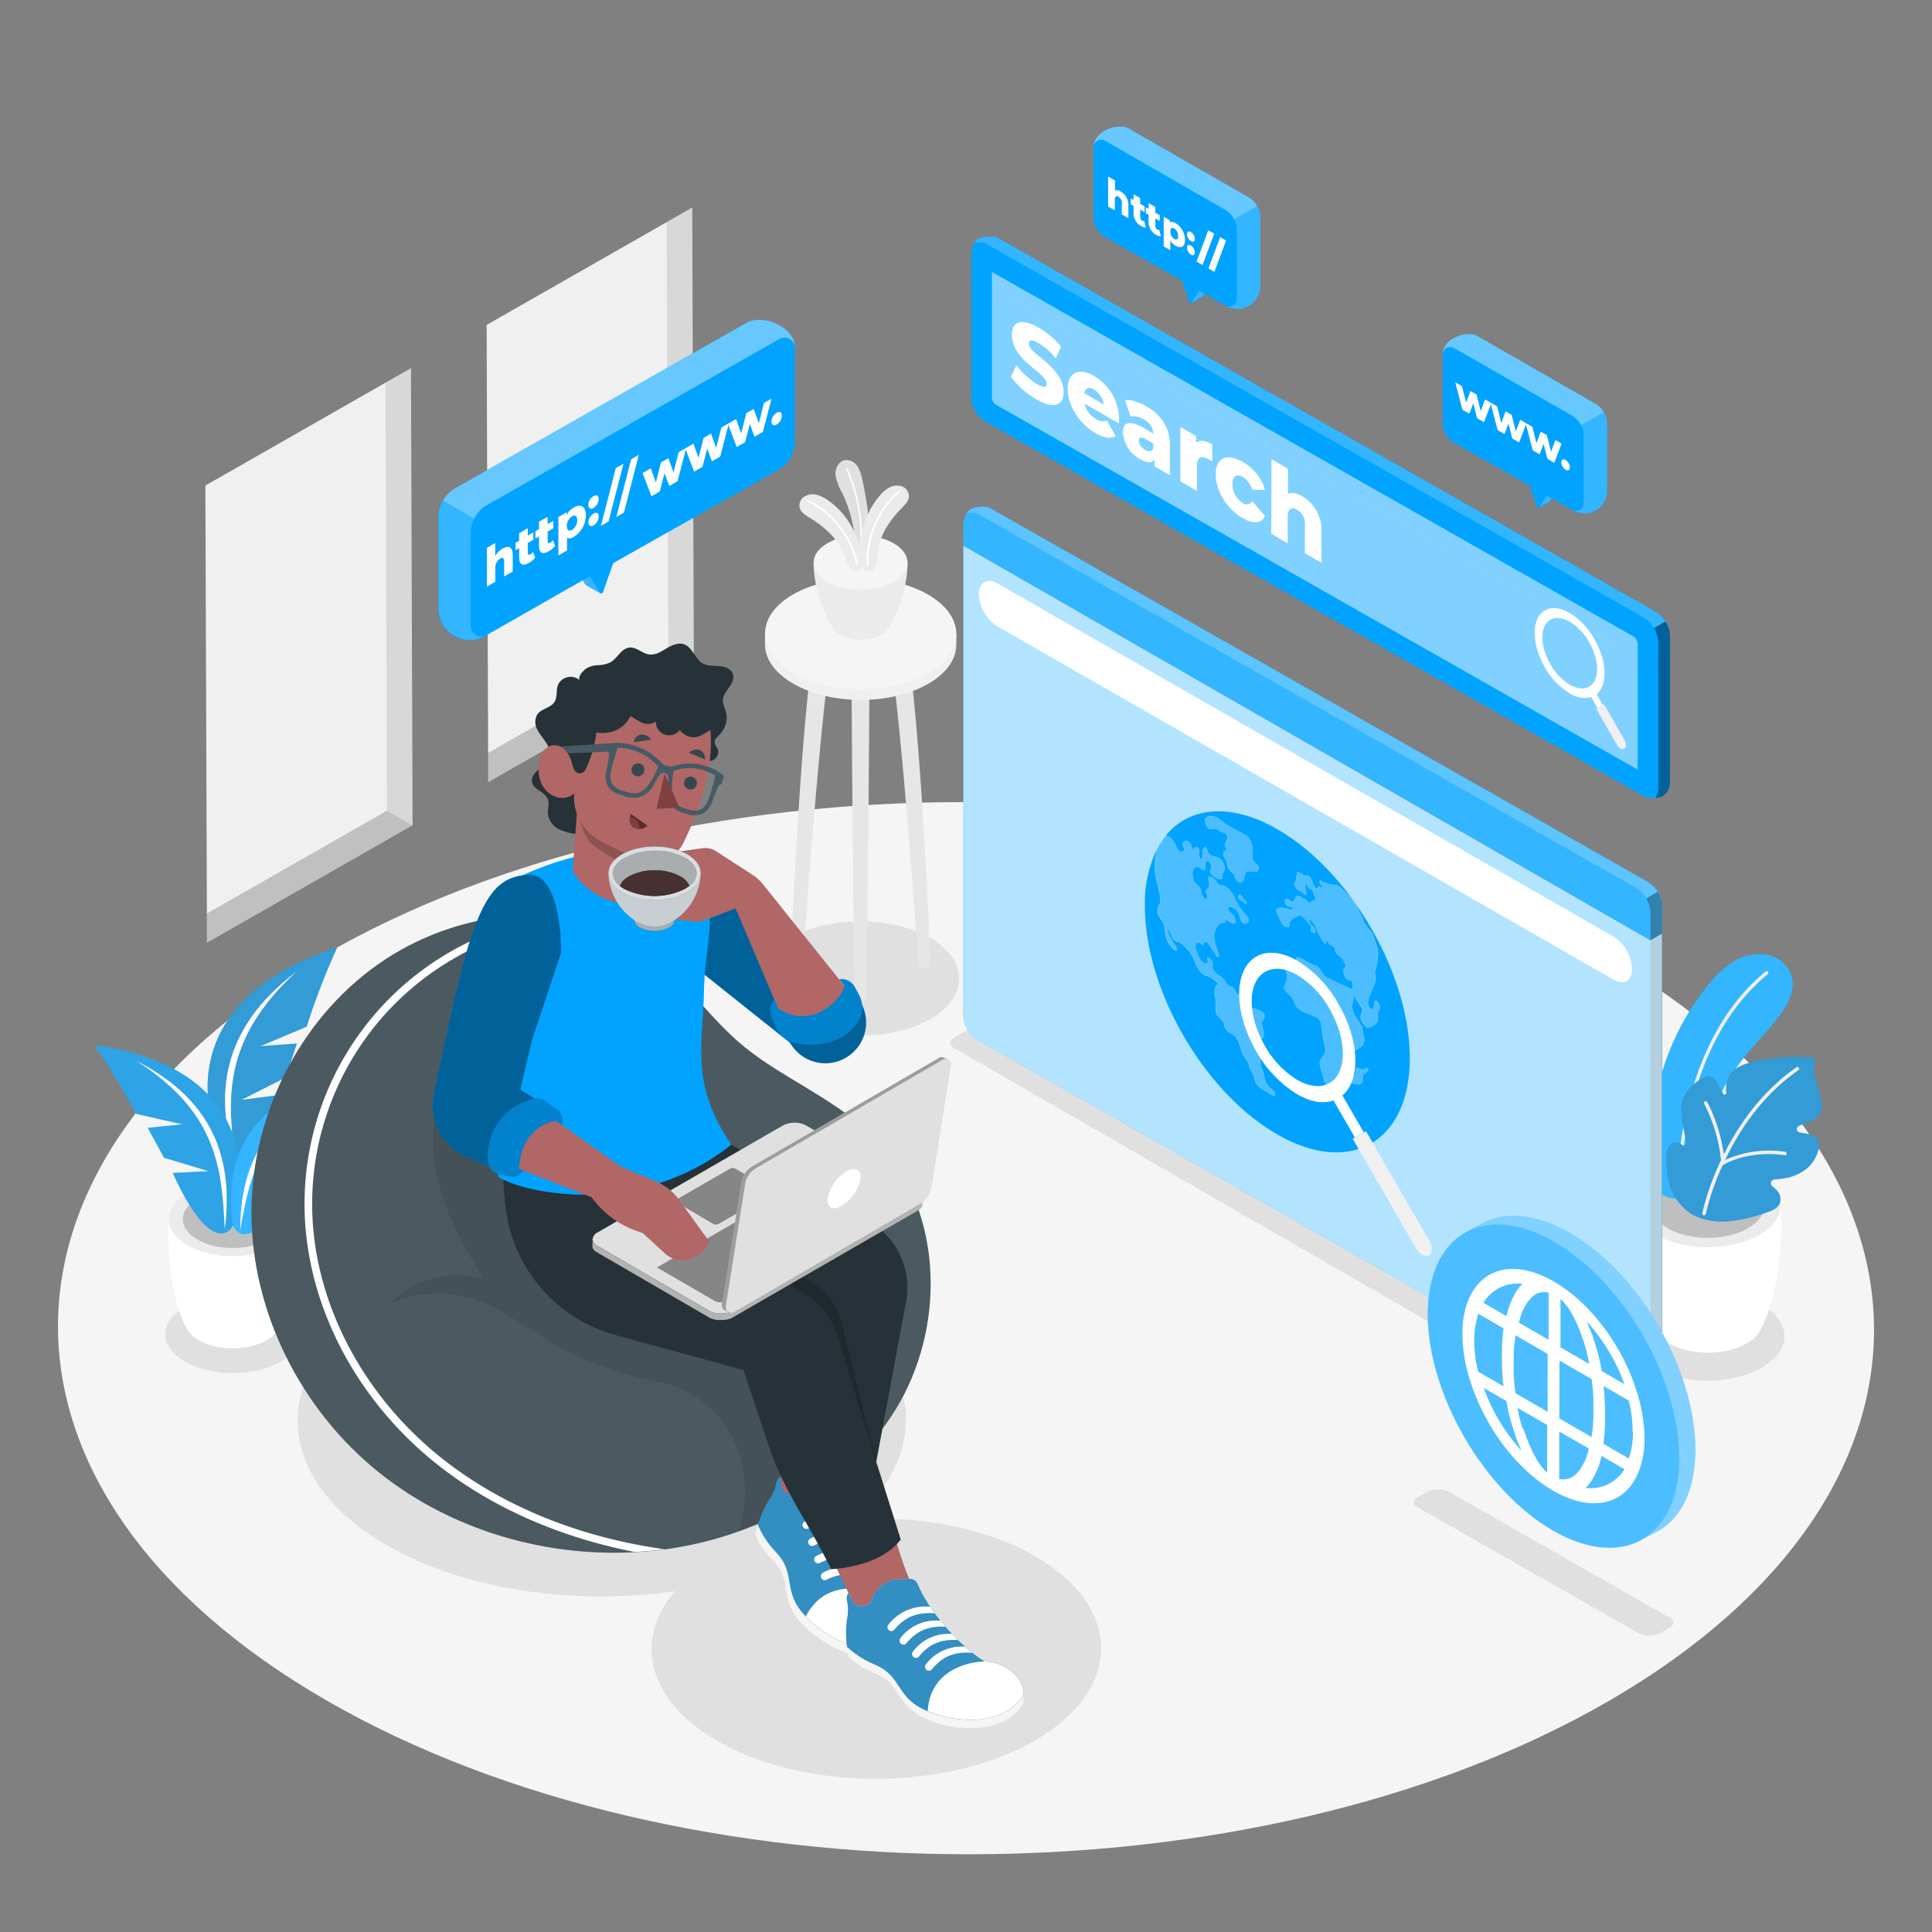
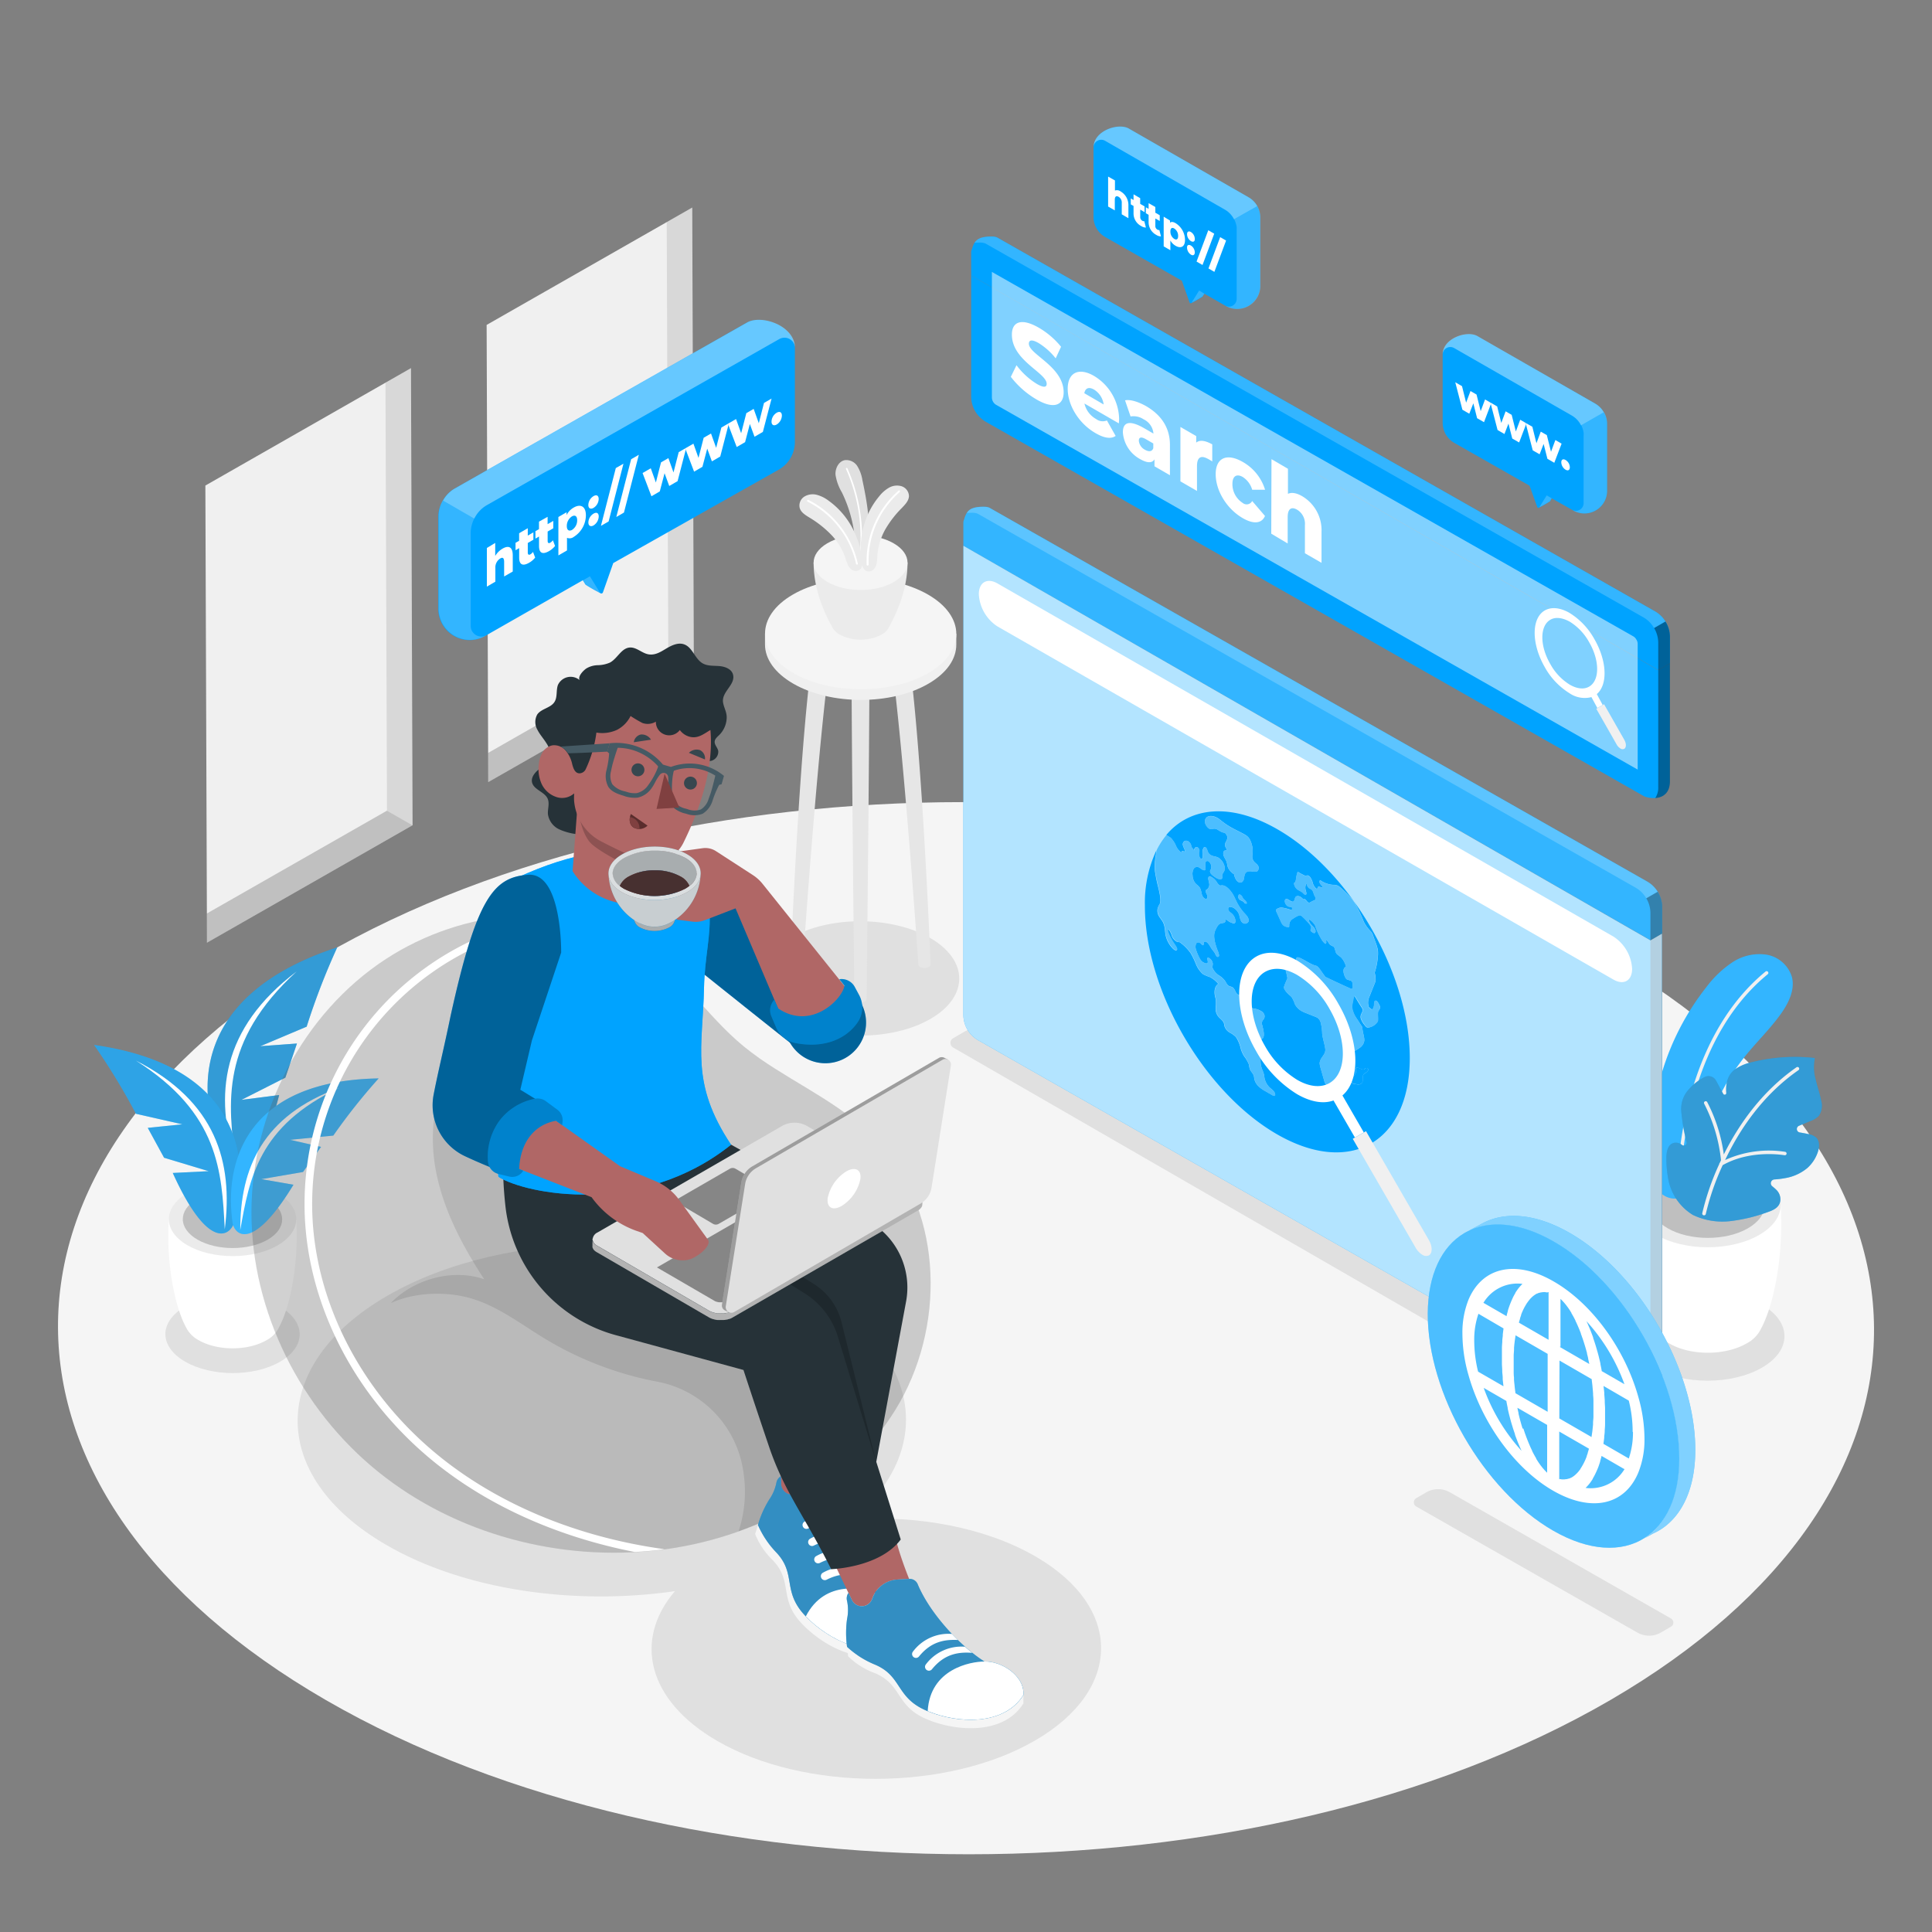
<svg xmlns="http://www.w3.org/2000/svg" viewBox="0 0 500 500">
  <rect x="0" y="0" width="500" height="500" fill="#808080" stroke="none" />
  <g id="freepik--Floor--inject-1">
    <path d="M415.62,247.45c-92.07-53.15-240.85-53.15-332.32,0S-7.69,386.8,84.38,440s240.85,53.16,332.33,0S507.69,300.61,415.62,247.45Z" style="fill:#f5f5f5" />
  </g>
  <g id="freepik--Shadows--inject-1">
    <path d="M240.72,242.74c10,5.78,10.06,15.15.12,20.93s-26.12,5.77-36.13,0-10.06-15.15-.12-20.93S230.71,237,240.72,242.74Z" style="fill:#e0e0e0" />
    <path d="M72.43,338.17c-6.81-3.94-17.82-3.94-24.58,0s-6.73,10.3.08,14.23,17.81,3.94,24.58,0S79.24,342.1,72.43,338.17Z" style="fill:#e0e0e0" />
    <path d="M100.27,335.32c30.84-17.81,80.69-17.81,111.33,0,27.08,15.73,30.09,40.1,9.15,57.85,16.89-1.05,34.4,2.17,47.3,9.67,22.65,13.16,22.53,34.49-.26,47.65s-59.63,13.16-82.28,0c-18-10.47-21.6-26.11-10.84-38.7-26,3.76-54.54-.23-74.76-12C69.26,382,69.43,353.13,100.27,335.32Z" style="fill:#e0e0e0" />
    <path d="M246.71,271.12,422,372.2a6.81,6.81,0,0,0,6.82,0l2.87-1.65a1.39,1.39,0,0,0,0-2.41L256.43,267a6.84,6.84,0,0,0-6.85,0l-2.87,1.67A1.39,1.39,0,0,0,246.71,271.12Z" style="fill:#e0e0e0" />
    <path d="M366.53,389.89l57.19,32.6a6.11,6.11,0,0,0,6.13,0l2.58-1.49a1.24,1.24,0,0,0,0-2.15l-57.17-32.63a6.14,6.14,0,0,0-6.15,0l-2.58,1.5A1.25,1.25,0,0,0,366.53,389.89Z" style="fill:#e0e0e0" />
    <path d="M428,337.71c7.78-4.49,20.34-4.49,28.06,0s7.68,11.77-.09,16.25-20.34,4.49-28.06,0S420.26,342.2,428,337.71Z" style="fill:#e0e0e0" />
  </g>
  <g id="freepik--Windows--inject-1">
    <polygon points="172.55 57.48 179.15 53.71 179.56 172.02 179.55 172.03 126.35 202.41 126.33 194.85 125.94 84.09 172.55 57.48" style="fill:#f0f0f0" />
    <polygon points="172.94 168.23 172.55 57.48 179.15 53.71 179.56 172.02 179.55 172.03 172.92 168.25 172.94 168.23" style="opacity:0.1" />
    <polygon points="126.33 194.85 172.92 168.25 179.55 172.03 126.35 202.41 126.33 194.85" style="opacity:0.2" />
    <polygon points="99.76 99.04 106.36 95.27 106.77 213.58 106.75 213.59 53.56 243.97 53.54 236.41 53.15 125.66 99.76 99.04" style="fill:#f0f0f0" />
    <polygon points="100.15 209.79 99.76 99.04 106.36 95.27 106.77 213.58 106.75 213.59 100.13 209.81 100.15 209.79" style="opacity:0.1" />
    <polygon points="53.54 236.41 100.13 209.81 106.75 213.59 53.56 243.97 53.54 236.41" style="opacity:0.2" />
  </g>
  <g id="freepik--Table--inject-1">
    <path d="M225,173.54h-4.61c0,19.81.72,85,.72,85h0a.81.81,0,0,0,.47.65,2.46,2.46,0,0,0,2.24,0,.79.79,0,0,0,.46-.65h0S225,193.35,225,173.54Z" style="fill:#e6e6e6" />
    <path d="M215.73,164.61h-4.61c-4,20.49-6.53,85-6.53,85h0a.79.79,0,0,0,.47.65,2.46,2.46,0,0,0,2.24,0,.78.78,0,0,0,.46-.65h0S212.12,184.81,215.73,164.61Z" style="fill:#e6e6e6" />
    <path d="M229.71,164.61h4.6c4,20.49,6.53,85,6.53,85h0a.79.79,0,0,1-.47.65,2.46,2.46,0,0,1-2.24,0,.8.8,0,0,1-.46-.65h0S233.31,184.81,229.71,164.61Z" style="fill:#e6e6e6" />
    <path d="M247.49,164H247c-.93-2.7-3.2-5.27-6.82-7.36-9.71-5.61-25.4-5.61-35,0-3.6,2.09-5.84,4.66-6.74,7.36h-.46v2.79h0c0,3.67,2.46,7.34,7.31,10.14,9.71,5.61,25.4,5.61,35,0,4.83-2.8,7.22-6.47,7.2-10.14h0Z" style="fill:#f0f0f0" />
    <path d="M240.18,153.88c9.71,5.6,9.76,14.69.11,20.29s-25.33,5.61-35,0-9.76-14.69-.11-20.29S230.47,148.27,240.18,153.88Z" style="fill:#f5f5f5" />
    <path d="M234.87,145.59H210.56c0,8,3.73,14.76,4.88,16.77,0,.09.1.18.15.27l.06.09h0a5,5,0,0,0,1.73,1.55,11.82,11.82,0,0,0,10.71,0,4.6,4.6,0,0,0,2-2C231.24,160.16,234.87,153.47,234.87,145.59Z" style="fill:#ebebeb" />
    <path d="M231.28,140.61c4.77,2.75,4.79,7.21.06,10s-12.43,2.75-17.19,0-4.79-7.21-.06-10S226.52,137.86,231.28,140.61Z" style="fill:#f5f5f5" />
    <path d="M221.4,142.45a34.89,34.89,0,0,0-3.51-15,12.79,12.79,0,0,1-1.66-4.57c-.11-1.63.79-3.47,2.39-3.79a3.36,3.36,0,0,1,3.27,1.57,9.74,9.74,0,0,1,1.3,3.59c1.2,5.62,2.2,11.41,1.44,17.11a7,7,0,0,1-.39,1.93,1.83,1.83,0,0,1-1.39,1.11,1.39,1.39,0,0,1-1.1-.43A2.84,2.84,0,0,1,221.4,142.45Z" style="fill:#e0e0e0" />
    <path d="M222.74,142.91h0a.2.2,0,0,1-.18-.22,43.47,43.47,0,0,0-3.62-21.31.21.21,0,0,1,.1-.27.21.21,0,0,1,.27.1,43.92,43.92,0,0,1,3.64,21.52A.19.19,0,0,1,222.74,142.91Z" style="fill:#fff" />
    <path d="M209.57,134c-1.08-.66-2.3-1.37-2.62-2.59a2.75,2.75,0,0,1,1.23-2.9,4.19,4.19,0,0,1,3.25-.44,8.91,8.91,0,0,1,3,1.5,20.52,20.52,0,0,1,4.12,3.94,21.21,21.21,0,0,1,3.29,5.94,23.1,23.1,0,0,1,1.19,4.27c.18,1.15.52,3.07-.67,3.82a1.74,1.74,0,0,1-1.75,0,3.11,3.11,0,0,1-1.19-1.37,15.57,15.57,0,0,1-.63-1.73,16.17,16.17,0,0,0-3.7-6.07A27.36,27.36,0,0,0,209.57,134Z" style="fill:#ebebeb" />
    <path d="M221.84,146.12h0a.24.24,0,0,1-.29-.18A23.8,23.8,0,0,0,209,129.82a.25.25,0,0,1-.11-.33.24.24,0,0,1,.32-.11A24.3,24.3,0,0,1,222,145.84.23.23,0,0,1,221.84,146.12Z" style="fill:#fff" />
    <path d="M233.36,131.5c.87-.91,1.87-1.91,1.88-3.17a2.78,2.78,0,0,0-1.94-2.5,4.17,4.17,0,0,0-3.25.4,8.83,8.83,0,0,0-2.51,2.21,19.76,19.76,0,0,0-3,4.86,21.36,21.36,0,0,0-1.69,6.57,23.5,23.5,0,0,0-.06,4.44c.11,1.16.27,3.1,1.61,3.52a1.73,1.73,0,0,0,1.69-.47,3,3,0,0,0,.8-1.62,14,14,0,0,0,.17-1.83,16.29,16.29,0,0,1,2-6.81A27,27,0,0,1,233.36,131.5Z" style="fill:#ebebeb" />
    <path d="M224.57,146.36h0a.25.25,0,0,0,.23-.26,23.78,23.78,0,0,1,8.06-18.77.24.24,0,0,0,0-.34.25.25,0,0,0-.34,0,24.32,24.32,0,0,0-8.23,19.17A.25.25,0,0,0,224.57,146.36Z" style="fill:#fff" />
  </g>
  <g id="freepik--Plants--inject-1">
    <path d="M76.66,315.54,60.18,316l-16.49-.48c-.71,11.14,1.46,22.48,4.46,28h0a7.63,7.63,0,0,0,3.26,3.32c4.87,2.81,12.73,2.81,17.57,0a7.37,7.37,0,0,0,3.26-3.41C75.22,337.91,77.37,326.62,76.66,315.54Z" style="fill:#fff" />
    <path d="M71.8,308.79c6.46,3.73,6.49,9.78.07,13.5S55,326,48.56,322.3s-6.5-9.78-.08-13.51S65.34,305.06,71.8,308.79Z" style="fill:#ebebeb" />
    <path d="M69.24,310.27c5,2.91,5.07,7.63.06,10.54s-13.15,2.91-18.19,0-5.07-7.63-.06-10.54S64.2,307.36,69.24,310.27Z" style="fill:#e0e0e0" />
    <g style="opacity:0.15">
      <path d="M69.24,310.27c5,2.91,5.07,7.63.06,10.54s-13.15,2.91-18.19,0-5.07-7.63-.06-10.54S64.2,307.36,69.24,310.27Z" />
    </g>
    <path d="M87.28,245.18c-37.15,12.17-37.49,37-29.11,54.73,2.11,3.58,8.5,5.51,14.07-16.51l-9.76,1.25,11.37-5.76,3-8.83-9.49.7,12-5.06A180.76,180.76,0,0,1,87.28,245.18Z" style="fill:#00A3FF" />
    <path d="M87.28,245.18c-37.15,12.17-37.49,37-29.11,54.73,2.11,3.58,8.5,5.51,14.07-16.51l-9.76,1.25,11.37-5.76,3-8.83-9.49.7,12-5.06A180.76,180.76,0,0,1,87.28,245.18Z" style="opacity:0.2" />
    <path d="M87.28,245.18c-37.15,12.17-37.49,37-29.11,54.73,2.11,3.58,8.5,5.51,14.07-16.51l-9.76,1.25,11.37-5.76,3-8.83-9.49.7,12-5.06A180.76,180.76,0,0,1,87.28,245.18Z" style="fill:#fff;opacity:0.2" />
    <path d="M76.78,251.4C57.18,266.27,55.41,283.32,61,301.12,59,285.45,56.87,269.6,76.78,251.4Z" style="fill:#fff" />
    <path d="M24.35,270.44c36.63,5.15,41.07,28.25,36.21,46.12-1.37,3.69-7,6.55-15.85-13l9.3-.46-11.55-3.48-4.22-7.73,8.95-.92-12-2.72A168.37,168.37,0,0,0,24.35,270.44Z" style="fill:#00A3FF" />
    <path d="M24.35,270.44c36.63,5.15,41.07,28.25,36.21,46.12-1.37,3.69-7,6.55-15.85-13l9.3-.46-11.55-3.48-4.22-7.73,8.95-.92-12-2.72A168.37,168.37,0,0,0,24.35,270.44Z" style="fill:#fff;opacity:0.2" />
    <path d="M24.35,270.44c36.63,5.15,41.07,28.25,36.21,46.12-1.37,3.69-7,6.55-15.85-13l9.3-.46-11.55-3.48-4.22-7.73,8.95-.92-12-2.72A168.37,168.37,0,0,0,24.35,270.44Z" style="opacity:0.1" />
    <path d="M35.17,274.48c20.72,10.59,25.2,26.18,23,43.67C57.39,303.23,56.73,288.12,35.17,274.48Z" style="fill:#fff" />
    <path d="M98,279.09c-33.58.55-40.17,20.87-37.79,37.52.82,3.48,5.58,6.68,15.74-10l-8.33-1.45,10.8-1.85,4.67-6.5-8-1.83,11.17-1.09A153.6,153.6,0,0,1,98,279.09Z" style="fill:#00A3FF" />
    <path d="M87.8,281.52c-19.86,7.23-25.64,20.78-25.62,36.79C64.55,305,66.84,291.41,87.8,281.52Z" style="fill:#fff" />
    <path d="M98,279.09c-33.58.55-40.17,20.87-37.79,37.52.82,3.48,5.58,6.68,15.74-10l-8.33-1.45,10.8-1.85,4.67-6.5-8-1.83,11.17-1.09A153.6,153.6,0,0,1,98,279.09Z" style="fill:#fff;opacity:0.2" />
    <path d="M423.2,311.89l18.82.55,18.81-.55c.81,12.71-1.67,25.66-5.09,32h0a8.48,8.48,0,0,1-3.73,3.79c-5.55,3.21-14.52,3.21-20,0a8.35,8.35,0,0,1-3.72-3.88C424.84,337.42,422.39,324.54,423.2,311.89Z" style="fill:#fff" />
    <path d="M428.75,304.18c-7.37,4.26-7.41,11.16-.09,15.42s19.25,4.25,26.62,0,7.41-11.16.09-15.42S436.12,299.92,428.75,304.18Z" style="fill:#ebebeb" />
    <path d="M431.67,305.88c-5.76,3.32-5.79,8.7-.07,12s15,3.32,20.76,0,5.79-8.7.07-12S437.42,302.55,431.67,305.88Z" style="fill:#e0e0e0" />
    <g style="opacity:0.15">
      <path d="M431.67,305.88c-5.76,3.32-5.79,8.7-.07,12s15,3.32,20.76,0,5.79-8.7.07-12S437.42,302.55,431.67,305.88Z" />
    </g>
    <path d="M451.61,273.38c3.06-3.81,6.62-7.22,9.43-11.21,1.91-2.73,3.51-6.07,2.71-9.3a8.32,8.32,0,0,0-6.59-5.8,12.67,12.67,0,0,0-8.85,2,27.48,27.48,0,0,0-6.68,6.37,66.43,66.43,0,0,0-14,47.42,10,10,0,0,0,1.75,5.45A5.47,5.47,0,0,0,435,310c5.12-1.52,4.44-8.45,5.28-12.52a57,57,0,0,1,5.89-16A55.35,55.35,0,0,1,451.61,273.38Z" style="fill:#00A3FF" />
    <path d="M451.61,273.38c3.06-3.81,6.62-7.22,9.43-11.21,1.91-2.73,3.51-6.07,2.71-9.3a8.32,8.32,0,0,0-6.59-5.8,12.67,12.67,0,0,0-8.85,2,27.48,27.48,0,0,0-6.68,6.37,66.43,66.43,0,0,0-14,47.42,10,10,0,0,0,1.75,5.45A5.47,5.47,0,0,0,435,310c5.12-1.52,4.44-8.45,5.28-12.52a57,57,0,0,1,5.89-16A55.35,55.35,0,0,1,451.61,273.38Z" style="fill:#fff;opacity:0.2" />
    <path d="M434.7,304.84a.45.45,0,0,0,.36-.42c.36-8.23,3-36.32,22.39-52.26a.45.45,0,1,0-.57-.69c-19.64,16.17-22.35,44.58-22.72,52.91a.45.45,0,0,0,.43.46A.41.41,0,0,0,434.7,304.84Z" style="fill:#f0f0f0" />
    <path d="M431.87,305.73a13.73,13.73,0,0,0,6.28,8.71,17.75,17.75,0,0,0,9.52,1.6,42.38,42.38,0,0,0,9.65-2.29c1.55-.53,3.28-1.23,3.44-3.15a3.41,3.41,0,0,0-1.09-2.71,10.62,10.62,0,0,0-1-.86,1,1,0,0,1,.53-1.79,21.23,21.23,0,0,0,2.76-.34,12.08,12.08,0,0,0,5.77-2.61,9.64,9.64,0,0,0,2.67-4c.47-1.29.6-2.92-.38-3.88a4.11,4.11,0,0,0-2.14-.93q-1-.22-2.07-.39a.91.91,0,0,1-.21-1.75l2.92-1.22a5.44,5.44,0,0,0,2.21-1.37,4.8,4.8,0,0,0,.56-4c-.35-1.83-1-3.59-1.41-5.41a11.61,11.61,0,0,1-.2-5.52,46.13,46.13,0,0,0-16.35,1.09,11.69,11.69,0,0,0-4.46,1.95c-1.82,1.46-2.3,3.65-2.11,6a.42.42,0,0,1-.79.23l-1.87-3.44a2.21,2.21,0,0,0-2.9-.93,13.43,13.43,0,0,0-4.26,3.35,7.4,7.4,0,0,0-1.83,5.46,48.35,48.35,0,0,0,1.36,8,.74.74,0,0,1-1.16.79l-.09-.07a2.49,2.49,0,0,0-1.76-.51c-1.65.2-2.07,1.88-2.18,3.3A28,28,0,0,0,431.87,305.73Z" style="fill:#00A3FF" />
    <path d="M431.87,305.73a13.73,13.73,0,0,0,6.28,8.71,17.75,17.75,0,0,0,9.52,1.6,42.38,42.38,0,0,0,9.65-2.29c1.55-.53,3.28-1.23,3.44-3.15a3.41,3.41,0,0,0-1.09-2.71,10.62,10.62,0,0,0-1-.86,1,1,0,0,1,.53-1.79,21.23,21.23,0,0,0,2.76-.34,12.08,12.08,0,0,0,5.77-2.61,9.64,9.64,0,0,0,2.67-4c.47-1.29.6-2.92-.38-3.88a4.11,4.11,0,0,0-2.14-.93q-1-.22-2.07-.39a.91.91,0,0,1-.21-1.75l2.92-1.22a5.44,5.44,0,0,0,2.21-1.37,4.8,4.8,0,0,0,.56-4c-.35-1.83-1-3.59-1.41-5.41a11.61,11.61,0,0,1-.2-5.52,46.13,46.13,0,0,0-16.35,1.09,11.69,11.69,0,0,0-4.46,1.95c-1.82,1.46-2.3,3.65-2.11,6a.42.42,0,0,1-.79.23l-1.87-3.44a2.21,2.21,0,0,0-2.9-.93,13.43,13.43,0,0,0-4.26,3.35,7.4,7.4,0,0,0-1.83,5.46,48.35,48.35,0,0,0,1.36,8,.74.74,0,0,1-1.16.79l-.09-.07a2.49,2.49,0,0,0-1.76-.51c-1.65.2-2.07,1.88-2.18,3.3A28,28,0,0,0,431.87,305.73Z" style="opacity:0.2" />
    <path d="M431.87,305.73a13.73,13.73,0,0,0,6.28,8.71,17.75,17.75,0,0,0,9.52,1.6,42.38,42.38,0,0,0,9.65-2.29c1.55-.53,3.28-1.23,3.44-3.15a3.41,3.41,0,0,0-1.09-2.71,10.62,10.62,0,0,0-1-.86,1,1,0,0,1,.53-1.79,21.23,21.23,0,0,0,2.76-.34,12.08,12.08,0,0,0,5.77-2.61,9.64,9.64,0,0,0,2.67-4c.47-1.29.6-2.92-.38-3.88a4.11,4.11,0,0,0-2.14-.93q-1-.22-2.07-.39a.91.91,0,0,1-.21-1.75l2.92-1.22a5.44,5.44,0,0,0,2.21-1.37,4.8,4.8,0,0,0,.56-4c-.35-1.83-1-3.59-1.41-5.41a11.61,11.61,0,0,1-.2-5.52,46.13,46.13,0,0,0-16.35,1.09,11.69,11.69,0,0,0-4.46,1.95c-1.82,1.46-2.3,3.65-2.11,6a.42.42,0,0,1-.79.23l-1.87-3.44a2.21,2.21,0,0,0-2.9-.93,13.43,13.43,0,0,0-4.26,3.35,7.4,7.4,0,0,0-1.83,5.46,48.35,48.35,0,0,0,1.36,8,.74.74,0,0,1-1.16.79l-.09-.07a2.49,2.49,0,0,0-1.76-.51c-1.65.2-2.07,1.88-2.18,3.3A28,28,0,0,0,431.87,305.73Z" style="fill:#fff;opacity:0.2" />
    <path d="M440.54,314a65.91,65.91,0,0,1,4.4-12.74.45.45,0,0,1,.15-.34c.11-.22.21-.44.31-.66a41.3,41.3,0,0,0-4.35-14.6.44.44,0,0,1,.16-.61.45.45,0,0,1,.61.16,41.5,41.5,0,0,1,4.3,13.57c3.72-7.47,9.66-16.2,18.83-22.58a.45.45,0,0,1,.51.74c-9.46,6.58-15.42,15.7-19,23.27A27.5,27.5,0,0,1,462,298.09a.46.46,0,0,1,.36.53.45.45,0,0,1-.36.35h-.17c-.08,0-8.64-1.57-16,2.57a64.62,64.62,0,0,0-4.37,12.63.45.45,0,0,1-.35.35h-.18A.45.45,0,0,1,440.54,314Z" style="fill:#f0f0f0" />
  </g>
  <g id="freepik--Screen--inject-1">
    <path d="M249.32,141.24v-6a1.92,1.92,0,0,1,.21-.83h0a6.33,6.33,0,0,1,.67-1.67c.66-1.05,1.86-1.66,4.67-1.6a3.65,3.65,0,0,1,1.15.22l170.31,96.79a7.72,7.72,0,0,1,3.84,6.6v6.84l-3,1.74Z" style="fill:#00A3FF" />
    <path d="M427.13,243.36l3-1.74V362.21c0,3.06-1.8,4.22-3.8,4.35a7.28,7.28,0,0,1-2.55-.33l0,0c-.1,0-.21-.07-.31-.12L253.16,269.22a7.6,7.6,0,0,1-3.84-6.6V141.24Z" style="fill:#00A3FF" />
    <path d="M429.37,231.45a7.56,7.56,0,0,1,.79,3.33V362.21c0,3.06-1.8,4.22-3.8,4.35a4.73,4.73,0,0,0,.77-2.82V236.32a7.56,7.56,0,0,0-.79-3.33,5.14,5.14,0,0,0-.29-.51l2.94-1.69C429.12,231,429.26,231.22,429.37,231.45Z" style="opacity:0.4" />
    <path d="M254.86,131.17a3.65,3.65,0,0,1,1.15.22l170.31,96.79a7.59,7.59,0,0,1,2.67,2.61l-2.94,1.69a7.46,7.46,0,0,0-2.76-2.76L253,132.93a3.65,3.65,0,0,0-1.15-.23,13.58,13.58,0,0,0-1.64.07C250.85,131.72,252.05,131.11,254.86,131.17Z" style="fill:#fff;opacity:0.2" />
    <path d="M249.32,141.24v-6a1.92,1.92,0,0,1,.21-.83h0a6.33,6.33,0,0,1,.67-1.67c.66-1.05,1.86-1.66,4.67-1.6a3.65,3.65,0,0,1,1.15.22l170.31,96.79a7.72,7.72,0,0,1,3.84,6.6v6.84l-3,1.74Z" style="fill:#fff;opacity:0.2" />
    <path d="M427.13,243.36l3-1.74V362.21c0,3.06-1.8,4.22-3.8,4.35a7.28,7.28,0,0,1-2.55-.33l0,0c-.1,0-.21-.07-.31-.12L253.16,269.22a7.6,7.6,0,0,1-3.84-6.6V141.24Z" style="fill:#fff;opacity:0.7" />
    <path d="M417.58,242.4a10.62,10.62,0,0,1,4.81,8.34c0,3.07-2.18,4.31-4.84,2.77l-159.42-91.4a10.62,10.62,0,0,1-4.81-8.34c0-3.07,2.18-4.31,4.84-2.77Z" style="fill:#fff" />
    <path d="M330.7,214.68c-12.08-7-22.71-5.92-28.85,1.39.38.32.79.47,1.17.8a6.76,6.76,0,0,1,1.3,2,4.07,4.07,0,0,0,1.44,1.77c0-.43.32-.52.67-.32a.91.91,0,0,1,.23.17c.09-.42-.32-1-.48-1.57a1,1,0,0,1,.51-1.32,1.09,1.09,0,0,1,.92.2,1.77,1.77,0,0,1,.68,1.11.9.9,0,0,0,.26.54,1.77,1.77,0,0,1,.42.68,1.36,1.36,0,0,1,.43-.86.53.53,0,0,1,.51,0,1,1,0,0,1,.37.41c.25.48,0,.85,0,1.28a2,2,0,0,0,.2.91,1,1,0,0,0,.3.39c.21.12.36-.07.42-.28.1-.54-.07-1.26,0-1.8a2.29,2.29,0,0,1,.27-.72c.09-.16.21-.34.47-.23a1.27,1.27,0,0,1,.45.65,5.2,5.2,0,0,0,.34.85,2,2,0,0,0,.63.58,3.37,3.37,0,0,0,1,.33,3.42,3.42,0,0,1,1,.35,3.53,3.53,0,0,1,1.29,1.51,2.59,2.59,0,0,1,.23,1.78c-.16.5-.57.77-.6,1.36a1.81,1.81,0,0,1,0,.63.33.33,0,0,1-.28.23,1.69,1.69,0,0,1-1.23-.31,7.11,7.11,0,0,1-.83-.56,3.12,3.12,0,0,1-.53-.5,1.18,1.18,0,0,1-.26-.68.64.64,0,0,1,.12-.29,1.65,1.65,0,0,0,.22-1,1.94,1.94,0,0,0-.72-1.26.52.52,0,0,0-.79.28,3.25,3.25,0,0,0,0,1.35,1.18,1.18,0,0,1,0,.45c-.05.31-.38.3-.74.12l-.4-.27c-.14-.1-.29-.2-.43-.28a1.06,1.06,0,0,0-1.43.19,2.68,2.68,0,0,0-.35,1.74,3.6,3.6,0,0,0,.71,2.08c.38.44.86.68,1.17,1.18.47.75.33,1.65.82,2.37a1.41,1.41,0,0,0,.44.41.56.56,0,0,0,.47.08c.25-.1.33-.5.18-.91s-.53-1-.4-1.24a.37.37,0,0,1,.19-.16,1.6,1.6,0,0,0,.71-1.77c-.09-.52-.33-1.15-.16-1.5s.47-.21.85,0a4,4,0,0,1,1.26,1.2,2.68,2.68,0,0,0,.81.93.57.57,0,0,0,.32,0,1.75,1.75,0,0,1,1.2.27,3.34,3.34,0,0,1,.55.4,7.21,7.21,0,0,1,1.53,2c.33.61.6,1.25.92,1.87a12.46,12.46,0,0,0,1.83,2.61,9.35,9.35,0,0,1,.71.81,2.12,2.12,0,0,1,.42,1,.76.76,0,0,1-.45.78.92.92,0,0,1-1,0,1.52,1.52,0,0,1-.49-.46,6.14,6.14,0,0,1-.5-1.61,3.47,3.47,0,0,0-1-1.52,2.73,2.73,0,0,0-.42-.3,1.86,1.86,0,0,0-.88-.27.52.52,0,0,0-.48.17.66.66,0,0,0,0,.66c.17.4.55.61.85.87a2.87,2.87,0,0,1,.95,2,.62.62,0,0,1-.17.45c-.15.15-.4.11-.63,0a3.94,3.94,0,0,1-.83-.36,5.84,5.84,0,0,1-.89-.66c0,.36-.11.79-.34.91a2.77,2.77,0,0,1-.78.15c-.71.14-1.11.86-1.45,1.57a4.17,4.17,0,0,0-.35.94c-.29,1.3.26,3.11.9,4.78a3,3,0,0,1,.28,1.07c0,.29-.22.48-.54.29a2.72,2.72,0,0,1-.53-.88,11.57,11.57,0,0,0-.74-1c-.35-.49-.61-1.07-1-1.52a1.94,1.94,0,0,0-.44-.38c-.29-.16-.57-.18-.65.09s0,.75-.35.73a3,3,0,0,1-.43-.39,1.1,1.1,0,0,0-.25-.19.68.68,0,0,0-1,.16,2.4,2.4,0,0,0,0,1.66,12.65,12.65,0,0,0,.79,1.89,4.09,4.09,0,0,0,.55.9,2.29,2.29,0,0,0,.68.49c.41.22.91.35,1-.07s-.26-1-.05-1.17a.24.24,0,0,1,.22,0,.69.69,0,0,1,.25.09,2,2,0,0,1,.88,1.4,4.84,4.84,0,0,1-.13.95,4.58,4.58,0,0,0,1.64,2.05,5.52,5.52,0,0,1,1.77,1.62,5.18,5.18,0,0,0,.54.88,1.28,1.28,0,0,0,.29.24,2.08,2.08,0,0,0,.49.19,2,2,0,0,1,.49.19,1.22,1.22,0,0,1,.29.23,3.55,3.55,0,0,1,.51.89,1.69,1.69,0,0,0,.6.76c.2.09.36,0,.56,0a.73.73,0,0,1,.26.09,3.34,3.34,0,0,1,1,1.22,6.62,6.62,0,0,0,1,1.71,2.21,2.21,0,0,0,.41.31,3.74,3.74,0,0,0,1.29.36,5.18,5.18,0,0,1,1.46.57,1.86,1.86,0,0,1,.78.77,1.28,1.28,0,0,1-.14,1.43,1.38,1.38,0,0,0-.37,1.29c.41,1.54.84,3.35-.06,3.75-.15.07-.32.12-.37.31a1.46,1.46,0,0,0,.05.57,8.22,8.22,0,0,1,.35,2.5c0,.51-.22.92-.3,1.41a6.39,6.39,0,0,0,.41,3.22,9.62,9.62,0,0,1,.44,1.23c.07.3.07.57.12.86a4.84,4.84,0,0,0,1.41,2.54,8.81,8.81,0,0,1,.93.82c.28.32.5.85.36,1.11s-.49.09-.86-.13l-1.74-1a7.8,7.8,0,0,1-1.65-1.19,3.85,3.85,0,0,1-1.11-2,4.13,4.13,0,0,0-.12-.76c-.19-.6-.76-1.05-1-1.64a6.85,6.85,0,0,1-.26-1.24A8.59,8.59,0,0,0,322,273.4a8.71,8.71,0,0,1-.86-1.83,9.2,9.2,0,0,0-1.28-3.17,5.91,5.91,0,0,0-1.6-1.16,3,3,0,0,1-1.35-1.6c-.08-.28-.08-.54-.17-.82-.27-.8-1.09-1.21-1.59-1.92a3.33,3.33,0,0,1-.55-2,10.46,10.46,0,0,0,.07-1.87c0-.43-.19-.89-.26-1.34-.27-1.4.08-2.6.87-3.07a7.31,7.31,0,0,0-1.82-1.56,3.6,3.6,0,0,0-.39-.2,12,12,0,0,1-1.51-.62,2.17,2.17,0,0,1-.34-.22,6.72,6.72,0,0,1-1.72-2.51,20.79,20.79,0,0,0-1.36-2.81,11.79,11.79,0,0,0-2.51-2.61,1.91,1.91,0,0,0-.41-.27,1.15,1.15,0,0,0-.31,0,1.28,1.28,0,0,1-.49-.18,2.92,2.92,0,0,1-1.12-1.29,5.14,5.14,0,0,0-.82-1.75c-.17-.08-.28.06-.28.26a1.77,1.77,0,0,0,.18.64,15.45,15.45,0,0,0,1.69,3.05c.27.39.6.89.53,1.23s-.33.24-.62.07a1.9,1.9,0,0,1-.43-.33,7.09,7.09,0,0,1-1.88-3.39c-.25-1.2-.11-2.37-.75-3.54-.33-.62-.84-1.12-1.13-1.75a2.71,2.71,0,0,1-.22-1.61,3.63,3.63,0,0,1,.49-1.15c.52-.88.06-2.83-.27-4.28a39.52,39.52,0,0,1-.89-4.32,17,17,0,0,1,.21-4.21c.06-.42.12-.83.19-1.25a32,32,0,0,0-3,14.34c-.06,21.74,15.23,48.24,34.16,59.17s34.33,2.15,34.39-19.59S349.62,225.61,330.7,214.68Zm-8.09,19.15a.53.53,0,0,1-.28,0l-.11,0a.89.89,0,0,1-.2-.19l-.1-.16-.13-.11-.15-.1c-.16-.09-.32-.16-.48-.24l-.05,0a1.5,1.5,0,0,1-.54-.5l-.1-.21v-.16a1.6,1.6,0,0,1,.05-.39l.07-.16c.09-.13.28-.11.47,0a1.43,1.43,0,0,1,.27.23,1.48,1.48,0,0,1,.23.38,1.87,1.87,0,0,0,.39.56c.12.1.24.22.35.33a1.28,1.28,0,0,1,.23.29,1,1,0,0,1,.15.36v.07Zm2.73-8.33a2.4,2.4,0,0,1-1.41,0c-.71-.08-1.43,0-1.73.66a4.71,4.71,0,0,0-.25,1.06,1.54,1.54,0,0,1-.6,1.11.87.87,0,0,1-.87-.08,1.42,1.42,0,0,1-.43-.36,3.37,3.37,0,0,1-.66-1.62,4.17,4.17,0,0,1-1.57-1.7c-.21-.51-.21-1-.38-1.52s-.63-1.13-.8-1.7,0-1.25.48-1.26c.17,0,.42,0,.37-.26a1,1,0,0,0-.21-.37,1.54,1.54,0,0,1-.12-1.41,4.34,4.34,0,0,0,.47-1.07,1.59,1.59,0,0,0-.63-1.41,1.36,1.36,0,0,0-.46-.12,2.76,2.76,0,0,1-.78-.34l-.25-.15-.31-.18a1.79,1.79,0,0,0-.92-.32c-.49,0-.85.27-1.32,0a2.11,2.11,0,0,1-.61-.58,2,2,0,0,1-.46-1.73c.36-1.23,2-1.18,3.18-.48.53.32,1.05.78,1.58,1.17a16.21,16.21,0,0,0,1.73,1.15c1.23.71,2.46,1.26,3.7,1.95l.12.07a3.38,3.38,0,0,1,.93.75,4.27,4.27,0,0,1,.63,1.17,6.36,6.36,0,0,1,.42,2.76,8.23,8.23,0,0,0-.09,1,2.18,2.18,0,0,0,.37,1.18c.28.39.68.61,1,1A1.15,1.15,0,0,1,325.34,225.5Zm28.07,52.17a1.41,1.41,0,0,0-.65.56,7.24,7.24,0,0,0-.1,1.44,1,1,0,0,1-.69.94,2.07,2.07,0,0,1-.92,0l-.71-.12a.63.63,0,0,1-.22-.07l0,0a1.18,1.18,0,0,1-.36-.47,1.26,1.26,0,0,1-.13-.34.42.42,0,0,1,0-.2c.31-.86,1.22-1.09,1.28-2.14,0-.2,0-.43,0-.63s.1-.37.27-.37a.65.65,0,0,1,.26.06l.88.36c.43.17.65.16.9-.09a.47.47,0,0,1,.58-.14l.07,0C354.57,276.82,353.57,277.58,353.41,277.67Zm3.21-15.8c-.25.65.12,1.76-.1,2.43a1.29,1.29,0,0,1-.33.53,3.4,3.4,0,0,1-2,1.09.69.69,0,0,1-.5-.06,2.31,2.31,0,0,1-.55-.57,4.91,4.91,0,0,1-1-1.77c-.17-.85.32-1.29.5-1.94a.58.58,0,0,0,0-.35,1.35,1.35,0,0,0-.17-.34c-.48-.78-1-1.57-1.45-2.35a2.77,2.77,0,0,0-.64-.81l-.39,2a3.59,3.59,0,0,0-.1,1.11,7.42,7.42,0,0,0,1.32,2.89l1.39,2.14c-.07,1,.54,2.41.48,3.45a2.68,2.68,0,0,1-1.24,1.89c-.68.58-1.91.87-2,2.06l-.33,3.39a3,3,0,0,1-.18.92,1.84,1.84,0,0,1-.89.81,10,10,0,0,0-3.37,3.27c-.05.09-.11.18-.21.18s-.16,0-.32-.12a12.72,12.72,0,0,1-1.22-.93,1.83,1.83,0,0,1-.37-.41,1.69,1.69,0,0,1-.18-.47l-1-3.5a4.91,4.91,0,0,1-.24-1.25,2.47,2.47,0,0,1,.22-.86c.37-.89,1.39-1.59,1.23-2.86s-.66-2.65-.8-3.92a12,12,0,0,0-.42-3,2.48,2.48,0,0,0-.45-.81,1.79,1.79,0,0,0-.44-.36c-.15-.08-.3-.14-.44-.2l-2.51-1a8,8,0,0,1-1.12-.52c-.13-.08-.26-.16-.38-.25a4.09,4.09,0,0,1-1.31-1.52,8.44,8.44,0,0,0-.83-1.8,3.91,3.91,0,0,0-.6-.56,5.81,5.81,0,0,1-1.11-1.24,1.35,1.35,0,0,1-.25-.51.87.87,0,0,1,0-.4c.22-.75.6-1.51.87-2.2l-.3-1.45a2.67,2.67,0,0,1,0-1.8c.48-.68,1.92.26,2.34-.51.25-.46,0-1.45.48-1.61a.89.89,0,0,1,.56.08c1.33.51,2.74,1.6,4.05,2a1.73,1.73,0,0,1,.51.18.38.38,0,0,1,.13.09,2.56,2.56,0,0,1,.44.48c.6.76,1,1.46,1.64,2.23,2.12,1,4.23,2,6.35,2.95.21.1.46.2.59.06a.58.58,0,0,0,.11-.37,4,4,0,0,0-.11-1.21.76.76,0,0,0-.24-.4l-.13-.06c-.28-.08-.55-.18-.83-.27a1,1,0,0,1-.22-.09.51.51,0,0,1-.13-.09,1.58,1.58,0,0,1-.22-.33,4,4,0,0,1-.52-1.75c0-.53.27-1.05.69-1a5.57,5.57,0,0,0-1.22-2.41c-.35-.35-.73-.56-1.09-.88a2.17,2.17,0,0,1-.27-.32,1.75,1.75,0,0,1-.12-.32c-.11-.36-.22-.71-.39-1.21l-.2-.17-.33-.17a2,2,0,0,1-.29-.15,1.28,1.28,0,0,1-.39-.32c-.27-.31-.43-.79-.84-1.06-.13,0,0,.28,0,.46s-.06.63-.3.49a4.08,4.08,0,0,1-1-1.25,16.31,16.31,0,0,1-1.48-3.14,1.61,1.61,0,0,0-.17-.43,2.62,2.62,0,0,0-.23-.32,4.08,4.08,0,0,0-1-1,.38.38,0,0,0-.19-.06c-.17,0-.16.32,0,.57.35.82,1.31,1.3,1.55,2.12.14.46-.06.83-.39.76a1.12,1.12,0,0,1-.26-.11,2.31,2.31,0,0,1-.28-.19.78.78,0,0,1-.28-.29c-.12-.26.07-.39.12-.59a1.08,1.08,0,0,0-.17-.74,3.3,3.3,0,0,0-.51-.67,21.88,21.88,0,0,0-1.56-1.62,2.2,2.2,0,0,0-.47-.35.63.63,0,0,0-.43,0,5.8,5.8,0,0,0-1.45.78,1.91,1.91,0,0,0-1.09,1.8c0,.16,0,.36-.06.43s-.13,0-.21,0a2.4,2.4,0,0,1-1-.28,1.87,1.87,0,0,1-.55-.51,4.89,4.89,0,0,1-.34-.64c-.35-.78-.7-1.57-1.06-2.36a1.49,1.49,0,0,1-.18-.58.43.43,0,0,1,.31-.38,2.74,2.74,0,0,1,1-.32,11.13,11.13,0,0,1,2.64.67h.17l0-.12a1.29,1.29,0,0,0,0-.57c-.38-.21-.71-.09-1.09-.31a1.72,1.72,0,0,1-.74-1.09c-.09-.42.07-.76.37-.79a1.18,1.18,0,0,1,.59.21l.25.15.24.15a1,1,0,0,0,.65.19c.4-.1.4-.75.61-1.13s.77-.42,1.3-.12a2.43,2.43,0,0,1,.72.65.39.39,0,0,1,.49,0,.87.87,0,0,1,.22.18,4.37,4.37,0,0,0,.37.46.61.61,0,0,0,.16.13.66.66,0,0,0,.36.09,1.18,1.18,0,0,0,.41-.19,3.89,3.89,0,0,1,.68-.33.88.88,0,0,0,.42-.24.63.63,0,0,0,.05-.62c-.06-.15-.15-.28-.22-.43-.26-.49-.3-1.09-.66-1.48a.94.94,0,0,0-.28-.21l-.2-.11-.2-.1a1.26,1.26,0,0,1-.26-.21,2.34,2.34,0,0,1-.48-1.12,2.39,2.39,0,0,0-.23,1.76,6.68,6.68,0,0,1,.2.8c0,.25-.06.49-.25.47l-.15-.06a2.91,2.91,0,0,1-.53-.48,3.16,3.16,0,0,0-.49-.35l-.3-.16-.31-.17a2.4,2.4,0,0,1-.56-.43,2.27,2.27,0,0,1-.59-1.19v-.22c0-.06.09-.08.14-.12.28-.19.33-.68.38-1.13a8.69,8.69,0,0,1,.36-1.54l.06-.1.14.05.38.23c.36.21.73.4,1.09.57a.88.88,0,0,0,.47.13,2.21,2.21,0,0,0,.3-.07.64.64,0,0,1,.45.1,1.44,1.44,0,0,1,.34.28,4.48,4.48,0,0,1,.73,1.58,2.69,2.69,0,0,0,.91,1.45c.09.05.18.08.24,0s.08-.25.14-.36c.19-.39,1.07.28,1.25-.12-.19-.27-.42-.48-.61-.75s-.3-.68-.15-.81.34,0,.52.13a6.7,6.7,0,0,0,2.9.94,2.77,2.77,0,0,1,1.18.18l.21.1a6.66,6.66,0,0,1,1.12.92,22.83,22.83,0,0,1,3,3.21,34,34,0,0,1,2.46,5.08,9.14,9.14,0,0,0,1.67,2.39,3.73,3.73,0,0,1,.41.47,3.65,3.65,0,0,1,.34.72c.22.64.45,1.27.69,1.9a11.54,11.54,0,0,1,.53,1.78,6.72,6.72,0,0,1,.06,1.33,18,18,0,0,1-.86,4.66,6.74,6.74,0,0,1,.25,1.82,3.36,3.36,0,0,1-.29,1.09c-.43,1.06-.85,2.12-1.27,3.19a3.7,3.7,0,0,0-.2,2.82c.29.21.57.43.85.65a2.2,2.2,0,0,0,.53-1.4c0-.44.05-1,.43-.95l.14.05a2.46,2.46,0,0,1,.69.93,2.35,2.35,0,0,1,.24.54C357.27,261.14,356.79,261.4,356.62,261.87Z" style="fill:#00A3FF" />
    <path d="M322.29,233.05c-.11-.11-.23-.23-.35-.33a1.87,1.87,0,0,1-.39-.56,1.48,1.48,0,0,0-.23-.38,1.43,1.43,0,0,0-.27-.23c-.19-.11-.38-.13-.47,0l-.07.16a1.6,1.6,0,0,0-.05.39v.16l.1.21a1.5,1.5,0,0,0,.54.5l.05,0c.16.08.32.15.48.24l.15.1.13.11.1.16a.89.89,0,0,0,.2.19l.11,0a.53.53,0,0,0,.28,0l.07-.06v-.07a1,1,0,0,0-.15-.36A1.28,1.28,0,0,0,322.29,233.05Z" style="fill:#00A3FF" />
    <path d="M313,214.47c.47.28.83,0,1.32,0a1.79,1.79,0,0,1,.92.32l.31.18.25.15a2.76,2.76,0,0,0,.78.34,1.38,1.38,0,0,1,.48.13,1.59,1.59,0,0,1,.61,1.4,4.34,4.34,0,0,1-.47,1.07,1.54,1.54,0,0,0,.12,1.41,1,1,0,0,1,.21.37c.05.24-.2.24-.37.26-.46,0-.68.59-.48,1.26s.59,1.12.8,1.7.17,1,.38,1.52a4.17,4.17,0,0,0,1.57,1.7,3.37,3.37,0,0,0,.66,1.62,1.42,1.42,0,0,0,.43.36.87.87,0,0,0,.87.08,1.54,1.54,0,0,0,.6-1.11,4.71,4.71,0,0,1,.25-1.06c.3-.64,1-.74,1.73-.66a2.4,2.4,0,0,0,1.41,0,1.15,1.15,0,0,0,.08-1.58c-.28-.41-.68-.63-1-1a2.18,2.18,0,0,1-.37-1.18,8.23,8.23,0,0,1,.09-1,6.36,6.36,0,0,0-.42-2.76,4.27,4.27,0,0,0-.63-1.17,3.38,3.38,0,0,0-.93-.75l-.12-.07c-1.24-.69-2.47-1.24-3.7-1.95a16.21,16.21,0,0,1-1.73-1.15,19.18,19.18,0,0,0-1.6-1.17c-1.2-.7-2.8-.75-3.16.48a2,2,0,0,0,.46,1.73A2.11,2.11,0,0,0,313,214.47Z" style="fill:#00A3FF" />
    <path d="M353.9,276.44l-.07,0a.47.47,0,0,0-.58.14c-.25.25-.47.26-.9.09l-.88-.36a.65.65,0,0,0-.26-.06c-.17,0-.25.18-.27.37s0,.43,0,.63c-.06,1.05-1,1.28-1.28,2.14a.44.44,0,0,0,0,.21,1.33,1.33,0,0,0,.13.33,1.18,1.18,0,0,0,.36.47l0,0a.63.63,0,0,0,.22.07l.71.12a2.07,2.07,0,0,0,.92,0,1,1,0,0,0,.69-.94,7.24,7.24,0,0,1,.1-1.44,1.41,1.41,0,0,1,.65-.56C353.57,277.58,354.57,276.82,353.9,276.44Z" style="fill:#00A3FF" />
    <path d="M357.09,260.47a2.35,2.35,0,0,0-.24-.54,2.46,2.46,0,0,0-.69-.93L356,259c-.38-.09-.4.51-.43.95a2.2,2.2,0,0,1-.53,1.4c-.28-.22-.56-.44-.85-.65a3.7,3.7,0,0,1,.2-2.82c.42-1.07.84-2.13,1.27-3.19a3.36,3.36,0,0,0,.29-1.09,6.74,6.74,0,0,0-.25-1.82,18,18,0,0,0,.86-4.66,6.72,6.72,0,0,0-.06-1.33A11.54,11.54,0,0,0,356,244c-.24-.63-.47-1.26-.69-1.9a3.65,3.65,0,0,0-.34-.72,3.73,3.73,0,0,0-.41-.47,9.14,9.14,0,0,1-1.67-2.39,34,34,0,0,0-2.46-5.08,22.83,22.83,0,0,0-3-3.21,6.66,6.66,0,0,0-1.12-.92l-.21-.1a2.77,2.77,0,0,0-1.18-.18,6.7,6.7,0,0,1-2.9-.94c-.18-.11-.4-.23-.52-.13s0,.53.15.81.42.48.61.75c-.18.4-1.06-.27-1.25.12-.06.11,0,.3-.14.36s-.15,0-.24,0a2.69,2.69,0,0,1-.91-1.45,4.48,4.48,0,0,0-.73-1.58,1.27,1.27,0,0,0-.34-.28.64.64,0,0,0-.45-.1,2.21,2.21,0,0,1-.3.07.88.88,0,0,1-.47-.13c-.36-.17-.73-.36-1.09-.57l-.38-.23-.14-.05-.06.1a8.69,8.69,0,0,0-.36,1.54c-.05.45-.1.94-.38,1.13-.05,0-.12.06-.14.12v.22a2.27,2.27,0,0,0,.59,1.19,2.4,2.4,0,0,0,.56.43l.31.17.3.16a3.16,3.16,0,0,1,.49.35,2.91,2.91,0,0,0,.53.48l.15.06c.19,0,.27-.22.25-.47a6.68,6.68,0,0,0-.2-.8,2.39,2.39,0,0,1,.23-1.76,2.34,2.34,0,0,0,.48,1.12,1.26,1.26,0,0,0,.26.21l.2.1.2.11a.94.94,0,0,1,.28.21c.36.39.4,1,.66,1.48.07.15.16.28.22.43a.63.63,0,0,1-.05.62.88.88,0,0,1-.42.24,3.89,3.89,0,0,0-.68.33,1.18,1.18,0,0,1-.41.19.66.66,0,0,1-.36-.09.61.61,0,0,1-.16-.13,4.37,4.37,0,0,1-.37-.46.87.87,0,0,0-.22-.18.39.39,0,0,0-.49,0,2.43,2.43,0,0,0-.72-.65c-.53-.3-1.07-.29-1.3.12s-.21,1-.61,1.13a1,1,0,0,1-.65-.19l-.24-.15-.25-.15a1.18,1.18,0,0,0-.59-.21c-.3,0-.46.37-.37.79a1.74,1.74,0,0,0,.75,1.1c.37.21.7.09,1.09.31a1.37,1.37,0,0,1,0,.56l0,.12h-.17a11.13,11.13,0,0,0-2.64-.67,2.74,2.74,0,0,0-1,.32.43.43,0,0,0-.31.38,1.49,1.49,0,0,0,.18.58c.36.79.71,1.58,1.06,2.36a4.89,4.89,0,0,0,.34.64,1.87,1.87,0,0,0,.55.51,2.4,2.4,0,0,0,1,.28c.08,0,.16,0,.21,0s.06-.27.06-.43a1.91,1.91,0,0,1,1.09-1.8,5.8,5.8,0,0,1,1.45-.78.68.68,0,0,1,.53,0,2.44,2.44,0,0,1,.37.3,21.88,21.88,0,0,1,1.56,1.62,3.3,3.3,0,0,1,.51.67,1.08,1.08,0,0,1,.17.74c-.05.2-.24.33-.12.59a.78.78,0,0,0,.28.29,2.31,2.31,0,0,0,.28.19,1.12,1.12,0,0,0,.26.11c.33.07.53-.3.39-.76-.24-.82-1.2-1.3-1.55-2.12-.12-.25-.13-.56,0-.57a.38.38,0,0,1,.19.06,4.08,4.08,0,0,1,1,1,2.62,2.62,0,0,1,.23.32,1.61,1.61,0,0,1,.17.43,16.31,16.31,0,0,0,1.48,3.14,4,4,0,0,0,1.06,1.26c.22.13.36-.21.28-.5s-.15-.45.1-.41c.29.22.45.7.72,1a1.28,1.28,0,0,0,.39.32,2,2,0,0,0,.29.15l.41.22.18.26.33,1.07a1.75,1.75,0,0,0,.12.32,2.17,2.17,0,0,0,.27.32c.36.32.74.53,1.09.88a5.57,5.57,0,0,1,1.22,2.41c-.42,0-.68.5-.69,1a4,4,0,0,0,.52,1.75,1.58,1.58,0,0,0,.22.33.51.51,0,0,0,.13.09,1,1,0,0,0,.22.09l.83.28a.58.58,0,0,1,.22.12.82.82,0,0,1,.15.33,4,4,0,0,1,.11,1.21.58.58,0,0,1-.11.37c-.13.14-.38,0-.59-.06-2.12-.94-4.23-1.92-6.35-2.95-.6-.77-1-1.47-1.64-2.23a2.56,2.56,0,0,0-.44-.48.38.38,0,0,0-.13-.09,1.73,1.73,0,0,0-.51-.18c-1.31-.35-2.72-1.44-4.05-2a.89.89,0,0,0-.56-.08c-.46.16-.23,1.15-.48,1.61-.42.77-1.86-.17-2.34.51a2.67,2.67,0,0,0,0,1.8l.3,1.45c-.27.69-.65,1.45-.87,2.2a.87.87,0,0,0,0,.4,1.35,1.35,0,0,0,.25.51,5.81,5.81,0,0,0,1.11,1.24,3.91,3.91,0,0,1,.6.56,8.44,8.44,0,0,1,.83,1.8,4.09,4.09,0,0,0,1.31,1.52c.12.09.25.17.38.25a8,8,0,0,0,1.12.52l2.51,1c.14.06.29.12.44.2a1.79,1.79,0,0,1,.44.36,2.48,2.48,0,0,1,.45.81,12,12,0,0,1,.42,3c.14,1.27.63,2.65.8,3.92s-.86,2-1.23,2.86a2.47,2.47,0,0,0-.22.86,4.91,4.91,0,0,0,.24,1.25l1,3.5a1.69,1.69,0,0,0,.18.47,1.83,1.83,0,0,0,.37.41,12.6,12.6,0,0,0,1.3,1,.47.47,0,0,0,.24.07c.1,0,.16-.09.21-.18a10,10,0,0,1,3.37-3.27,1.84,1.84,0,0,0,.89-.81,3,3,0,0,0,.18-.92l.33-3.39c.11-1.19,1.34-1.48,2-2.06a2.68,2.68,0,0,0,1.24-1.89c.06-1-.55-2.41-.48-3.45l-1.39-2.14A7.42,7.42,0,0,1,350,260.8a3.59,3.59,0,0,1,.1-1.11l.39-2a2.77,2.77,0,0,1,.64.81c.49.78,1,1.57,1.45,2.35a1.35,1.35,0,0,1,.17.34.58.58,0,0,1,0,.35c-.18.65-.67,1.09-.5,1.94a4.91,4.91,0,0,0,1,1.77,2.31,2.31,0,0,0,.55.57.69.69,0,0,0,.5.06,3.4,3.4,0,0,0,2-1.09,1.33,1.33,0,0,0,.33-.52c.22-.68-.15-1.79.1-2.44C356.79,261.4,357.27,261.14,357.09,260.47Z" style="fill:#00A3FF" />
    <path d="M328.66,281.56a4.84,4.84,0,0,1-1.41-2.54c-.05-.29-.05-.56-.12-.86a9.62,9.62,0,0,0-.44-1.23,6.39,6.39,0,0,1-.41-3.22c.08-.49.26-.9.3-1.41a8.22,8.22,0,0,0-.35-2.5,1.46,1.46,0,0,1-.05-.57c.05-.19.22-.24.37-.31.9-.4.47-2.21.06-3.75a1.38,1.38,0,0,1,.37-1.29,1.28,1.28,0,0,0,.14-1.43,2,2,0,0,0-.89-.83,4.89,4.89,0,0,0-1.35-.51,3.74,3.74,0,0,1-1.29-.36,2.21,2.21,0,0,1-.41-.31,6.62,6.62,0,0,1-1-1.71,3.34,3.34,0,0,0-1-1.22.73.73,0,0,0-.26-.09c-.2,0-.36.07-.6,0a1.73,1.73,0,0,1-.56-.74,3.55,3.55,0,0,0-.51-.89,1.22,1.22,0,0,0-.29-.23,2,2,0,0,0-.49-.19,2.08,2.08,0,0,1-.49-.19,1.28,1.28,0,0,1-.29-.24,5.18,5.18,0,0,1-.54-.88,5.52,5.52,0,0,0-1.77-1.62,4.58,4.58,0,0,1-1.64-2.05,4.84,4.84,0,0,0,.13-.95A2,2,0,0,0,313,248a.69.69,0,0,0-.25-.09.24.24,0,0,0-.22,0c-.21.19.1.81.05,1.17s-.57.29-1,.07l-.15-.08a2,2,0,0,1-.53-.41,4.09,4.09,0,0,1-.55-.9,12.65,12.65,0,0,1-.79-1.89,2.4,2.4,0,0,1,0-1.66.68.68,0,0,1,1-.16,1.1,1.1,0,0,1,.25.19,3,3,0,0,0,.43.39.28.28,0,0,0,.15,0c.24,0,.12-.51.2-.77s.36-.25.65-.09a1.94,1.94,0,0,1,.44.38c.38.45.64,1,1,1.52a11.57,11.57,0,0,1,.74,1,2.52,2.52,0,0,0,.6.93c.25.14.46-.05.47-.34a3,3,0,0,0-.28-1.07c-.64-1.67-1.19-3.48-.9-4.78a4.17,4.17,0,0,1,.35-.94c.34-.71.74-1.43,1.45-1.57a2.77,2.77,0,0,0,.78-.15c.23-.12.32-.55.34-.91a5.84,5.84,0,0,0,.89.66,3.94,3.94,0,0,0,.83.36c.23.06.48.1.63,0a.62.62,0,0,0,.17-.45,2.87,2.87,0,0,0-.95-2c-.3-.26-.68-.47-.85-.87a.66.66,0,0,1,0-.66.52.52,0,0,1,.48-.17,1.86,1.86,0,0,1,.88.27,2.73,2.73,0,0,1,.42.3,3.47,3.47,0,0,1,1,1.52,6.14,6.14,0,0,0,.5,1.61,1.52,1.52,0,0,0,.49.46.92.92,0,0,0,1,0,.76.76,0,0,0,.45-.78,2.12,2.12,0,0,0-.42-1,9.35,9.35,0,0,0-.71-.81,12.46,12.46,0,0,1-1.83-2.61c-.32-.62-.59-1.26-.92-1.87a7.21,7.21,0,0,0-1.53-2,3.34,3.34,0,0,0-.55-.4,1.75,1.75,0,0,0-1.2-.27.6.6,0,0,1-.42,0,3.13,3.13,0,0,1-.71-.89,4,4,0,0,0-1.26-1.2c-.38-.22-.72-.28-.85,0s.07,1,.16,1.5a1.6,1.6,0,0,1-.71,1.77.37.37,0,0,0-.19.16c-.13.28.24.8.4,1.24s.07.81-.18.91a.56.56,0,0,1-.47-.08,1.41,1.41,0,0,1-.44-.41c-.49-.72-.35-1.62-.82-2.37-.31-.5-.79-.74-1.17-1.18a3.6,3.6,0,0,1-.71-2.08,2.68,2.68,0,0,1,.35-1.74,1.06,1.06,0,0,1,1.43-.19c.14.08.29.18.43.28s.27.19.46.3.63.16.68-.15a1.18,1.18,0,0,0,0-.45,3.25,3.25,0,0,1,0-1.35c.12-.32.44-.48.89-.21a1.92,1.92,0,0,1,.62,1.19,1.65,1.65,0,0,1-.22,1,.64.64,0,0,0-.12.29,1.18,1.18,0,0,0,.26.68,3.12,3.12,0,0,0,.53.5,7.11,7.11,0,0,0,.83.56,1.69,1.69,0,0,0,1.23.31.33.33,0,0,0,.28-.23,1.81,1.81,0,0,0,0-.63c0-.59.44-.86.6-1.36a2.59,2.59,0,0,0-.23-1.78,3.53,3.53,0,0,0-1.29-1.51,3.42,3.42,0,0,0-1-.35,3.37,3.37,0,0,1-1.06-.4,1.79,1.79,0,0,1-.52-.51,5.2,5.2,0,0,1-.34-.85,1.24,1.24,0,0,0-.51-.68c-.2-.08-.32.1-.41.26a2.29,2.29,0,0,0-.27.72c-.1.54.07,1.26,0,1.8-.06.21-.21.4-.48.23a1,1,0,0,1-.24-.34,2,2,0,0,1-.2-.91c0-.43.24-.8,0-1.28a1,1,0,0,0-.37-.41.53.53,0,0,0-.51,0,1.36,1.36,0,0,0-.43.86,1.77,1.77,0,0,0-.42-.68l-.18-.19a.93.93,0,0,1-.08-.35,1.77,1.77,0,0,0-.68-1.11l-.12-.09a1,1,0,0,0-.8-.11,1,1,0,0,0-.51,1.32c.16.54.57,1.15.48,1.57a.91.91,0,0,0-.23-.17c-.35-.2-.67-.11-.67.32l-.12-.06a4.2,4.2,0,0,1-1.32-1.71,6.76,6.76,0,0,0-1.3-2c-.38-.33-.79-.48-1.17-.8-.24.29-.48.59-.71.91l-.1.14-.07.09-.15.21a20.64,20.64,0,0,0-1.49,2.52c-.07.42-.13.83-.19,1.25a17,17,0,0,0-.21,4.21,39.52,39.52,0,0,0,.89,4.32c.33,1.45.79,3.4.27,4.28a3.63,3.63,0,0,0-.49,1.15,2.71,2.71,0,0,0,.22,1.61c.29.63.8,1.13,1.13,1.75.64,1.17.5,2.34.75,3.54a7.09,7.09,0,0,0,1.88,3.39,1.9,1.9,0,0,0,.43.33c.29.17.55.2.62-.07s-.26-.84-.53-1.23a15.45,15.45,0,0,1-1.69-3.05,1.77,1.77,0,0,1-.18-.64c0-.2.11-.34.28-.26a5.14,5.14,0,0,1,.82,1.75,2.92,2.92,0,0,0,1.12,1.29,1.28,1.28,0,0,0,.49.18,1.06,1.06,0,0,1,.43.1,1.76,1.76,0,0,1,.29.21,11.79,11.79,0,0,1,2.51,2.61,20.79,20.79,0,0,1,1.36,2.81,6.72,6.72,0,0,0,1.72,2.51,2.17,2.17,0,0,0,.34.22,12,12,0,0,0,1.51.62,3.6,3.6,0,0,1,.39.2,7.31,7.31,0,0,1,1.82,1.56c-.79.47-1.14,1.67-.87,3.07.07.45.22.91.26,1.34a10.46,10.46,0,0,1-.07,1.87,3.33,3.33,0,0,0,.55,2c.5.71,1.32,1.12,1.59,1.92.09.28.09.54.17.82a3,3,0,0,0,1.35,1.6,5.91,5.91,0,0,1,1.6,1.16,9.2,9.2,0,0,1,1.28,3.17,8.71,8.71,0,0,0,.86,1.83,8.59,8.59,0,0,1,1.18,2.15,6.85,6.85,0,0,0,.26,1.24c.24.59.81,1,1,1.64a4.13,4.13,0,0,1,.12.76,3.85,3.85,0,0,0,1.11,2,7.8,7.8,0,0,0,1.65,1.19l1.8,1.06c.31.18.68.33.8.09s-.08-.79-.36-1.11A8.81,8.81,0,0,0,328.66,281.56Z" style="fill:#00A3FF" />
    <g style="opacity:0.3">
      <path d="M322.29,233.05c-.11-.11-.23-.23-.35-.33a1.87,1.87,0,0,1-.39-.56,1.48,1.48,0,0,0-.23-.38,1.43,1.43,0,0,0-.27-.23c-.19-.11-.38-.13-.47,0l-.07.16a1.6,1.6,0,0,0-.05.39v.16l.1.21a1.5,1.5,0,0,0,.54.5l.05,0c.16.08.32.15.48.24l.15.1.13.11.1.16a.89.89,0,0,0,.2.19l.11,0a.53.53,0,0,0,.28,0l.07-.06v-.07a1,1,0,0,0-.15-.36A1.28,1.28,0,0,0,322.29,233.05Z" style="fill:#fff" />
      <path d="M313,214.47c.47.28.83,0,1.32,0a1.79,1.79,0,0,1,.92.32l.31.18.25.15a2.76,2.76,0,0,0,.78.34,1.38,1.38,0,0,1,.48.13,1.59,1.59,0,0,1,.61,1.4,4.34,4.34,0,0,1-.47,1.07,1.54,1.54,0,0,0,.12,1.41,1,1,0,0,1,.21.37c.05.24-.2.24-.37.26-.46,0-.68.59-.48,1.26s.59,1.12.8,1.7.17,1,.38,1.52a4.17,4.17,0,0,0,1.57,1.7,3.37,3.37,0,0,0,.66,1.62,1.42,1.42,0,0,0,.43.36.87.87,0,0,0,.87.08,1.54,1.54,0,0,0,.6-1.11,4.71,4.71,0,0,1,.25-1.06c.3-.64,1-.74,1.73-.66a2.4,2.4,0,0,0,1.41,0,1.15,1.15,0,0,0,.08-1.58c-.28-.41-.68-.63-1-1a2.18,2.18,0,0,1-.37-1.18,8.23,8.23,0,0,1,.09-1,6.36,6.36,0,0,0-.42-2.76,4.27,4.27,0,0,0-.63-1.17,3.38,3.38,0,0,0-.93-.75l-.12-.07c-1.24-.69-2.47-1.24-3.7-1.95a16.21,16.21,0,0,1-1.73-1.15,19.18,19.18,0,0,0-1.6-1.17c-1.2-.7-2.8-.75-3.16.48a2,2,0,0,0,.46,1.73A2.11,2.11,0,0,0,313,214.47Z" style="fill:#fff" />
-       <path d="M353.9,276.44l-.07,0a.47.47,0,0,0-.58.14c-.25.25-.47.26-.9.09l-.88-.36a.65.65,0,0,0-.26-.06c-.17,0-.25.18-.27.37s0,.43,0,.63c-.06,1.05-1,1.28-1.28,2.14a.44.44,0,0,0,0,.21,1.33,1.33,0,0,0,.13.33,1.18,1.18,0,0,0,.36.47l0,0a.63.63,0,0,0,.22.07l.71.12a2.07,2.07,0,0,0,.92,0,1,1,0,0,0,.69-.94,7.24,7.24,0,0,1,.1-1.44,1.41,1.41,0,0,1,.65-.56C353.57,277.58,354.57,276.82,353.9,276.44Z" style="fill:#fff" />
      <path d="M357.09,260.47a2.35,2.35,0,0,0-.24-.54,2.46,2.46,0,0,0-.69-.93L356,259c-.38-.09-.4.51-.43.95a2.2,2.2,0,0,1-.53,1.4c-.28-.22-.56-.44-.85-.65a3.7,3.7,0,0,1,.2-2.82c.42-1.07.84-2.13,1.27-3.19a3.36,3.36,0,0,0,.29-1.09,6.74,6.74,0,0,0-.25-1.82,18,18,0,0,0,.86-4.66,6.72,6.72,0,0,0-.06-1.33A11.54,11.54,0,0,0,356,244c-.24-.63-.47-1.26-.69-1.9a3.65,3.65,0,0,0-.34-.72,3.73,3.73,0,0,0-.41-.47,9.14,9.14,0,0,1-1.67-2.39,34,34,0,0,0-2.46-5.08,22.83,22.83,0,0,0-3-3.21,6.66,6.66,0,0,0-1.12-.92l-.21-.1a2.77,2.77,0,0,0-1.18-.18,6.7,6.7,0,0,1-2.9-.94c-.18-.11-.4-.23-.52-.13s0,.53.15.81.42.48.61.75c-.18.4-1.06-.27-1.25.12-.06.11,0,.3-.14.36s-.15,0-.24,0a2.69,2.69,0,0,1-.91-1.45,4.48,4.48,0,0,0-.73-1.58,1.27,1.27,0,0,0-.34-.28.64.64,0,0,0-.45-.1,2.21,2.21,0,0,1-.3.07.88.88,0,0,1-.47-.13c-.36-.17-.73-.36-1.09-.57l-.38-.23-.14-.05-.06.1a8.69,8.69,0,0,0-.36,1.54c-.05.45-.1.94-.38,1.13-.05,0-.12.06-.14.12v.22a2.27,2.27,0,0,0,.59,1.19,2.4,2.4,0,0,0,.56.43l.31.17.3.16a3.16,3.16,0,0,1,.49.35,2.91,2.91,0,0,0,.53.48l.15.06c.19,0,.27-.22.25-.47a6.68,6.68,0,0,0-.2-.8,2.39,2.39,0,0,1,.23-1.76,2.34,2.34,0,0,0,.48,1.12,1.26,1.26,0,0,0,.26.21l.2.1.2.11a.94.94,0,0,1,.28.21c.36.39.4,1,.66,1.48.07.15.16.28.22.43a.63.63,0,0,1-.05.62.88.88,0,0,1-.42.24,3.89,3.89,0,0,0-.68.33,1.18,1.18,0,0,1-.41.19.66.66,0,0,1-.36-.09.61.61,0,0,1-.16-.13,4.37,4.37,0,0,1-.37-.46.87.87,0,0,0-.22-.18.39.39,0,0,0-.49,0,2.43,2.43,0,0,0-.72-.65c-.53-.3-1.07-.29-1.3.12s-.21,1-.61,1.13a1,1,0,0,1-.65-.19l-.24-.15-.25-.15a1.18,1.18,0,0,0-.59-.21c-.3,0-.46.37-.37.79a1.74,1.74,0,0,0,.75,1.1c.37.21.7.09,1.09.31a1.37,1.37,0,0,1,0,.56l0,.12h-.17a11.13,11.13,0,0,0-2.64-.67,2.74,2.74,0,0,0-1,.32.43.43,0,0,0-.31.38,1.49,1.49,0,0,0,.18.58c.36.79.71,1.58,1.06,2.36a4.89,4.89,0,0,0,.34.64,1.87,1.87,0,0,0,.55.51,2.4,2.4,0,0,0,1,.28c.08,0,.16,0,.21,0s.06-.27.06-.43a1.91,1.91,0,0,1,1.09-1.8,5.8,5.8,0,0,1,1.45-.78.68.68,0,0,1,.53,0,2.44,2.44,0,0,1,.37.3,21.88,21.88,0,0,1,1.56,1.62,3.3,3.3,0,0,1,.51.67,1.08,1.08,0,0,1,.17.74c-.05.2-.24.33-.12.59a.78.78,0,0,0,.28.29,2.31,2.31,0,0,0,.28.19,1.12,1.12,0,0,0,.26.11c.33.07.53-.3.39-.76-.24-.82-1.2-1.3-1.55-2.12-.12-.25-.13-.56,0-.57a.38.38,0,0,1,.19.06,4.08,4.08,0,0,1,1,1,2.62,2.62,0,0,1,.23.32,1.61,1.61,0,0,1,.17.43,16.31,16.31,0,0,0,1.48,3.14,4,4,0,0,0,1.06,1.26c.22.13.36-.21.28-.5s-.15-.45.1-.41c.29.22.45.7.72,1a1.28,1.28,0,0,0,.39.32,2,2,0,0,0,.29.15l.41.22.18.26.33,1.07a1.75,1.75,0,0,0,.12.32,2.17,2.17,0,0,0,.27.32c.36.32.74.53,1.09.88a5.57,5.57,0,0,1,1.22,2.41c-.42,0-.68.5-.69,1a4,4,0,0,0,.52,1.75,1.58,1.58,0,0,0,.22.33.51.51,0,0,0,.13.09,1,1,0,0,0,.22.09l.83.28a.58.58,0,0,1,.22.12.82.82,0,0,1,.15.33,4,4,0,0,1,.11,1.21.58.58,0,0,1-.11.37c-.13.14-.38,0-.59-.06-2.12-.94-4.23-1.92-6.35-2.95-.6-.77-1-1.47-1.64-2.23a2.56,2.56,0,0,0-.44-.48.38.38,0,0,0-.13-.09,1.73,1.73,0,0,0-.51-.18c-1.31-.35-2.72-1.44-4.05-2a.89.89,0,0,0-.56-.08c-.46.16-.23,1.15-.48,1.61-.42.77-1.86-.17-2.34.51a2.67,2.67,0,0,0,0,1.8l.3,1.45c-.27.69-.65,1.45-.87,2.2a.87.87,0,0,0,0,.4,1.35,1.35,0,0,0,.25.51,5.81,5.81,0,0,0,1.11,1.24,3.91,3.91,0,0,1,.6.56,8.44,8.44,0,0,1,.83,1.8,4.09,4.09,0,0,0,1.31,1.52c.12.09.25.17.38.25a8,8,0,0,0,1.12.52l2.51,1c.14.06.29.12.44.2a1.79,1.79,0,0,1,.44.36,2.48,2.48,0,0,1,.45.81,12,12,0,0,1,.42,3c.14,1.27.63,2.65.8,3.92s-.86,2-1.23,2.86a2.47,2.47,0,0,0-.22.86,4.91,4.91,0,0,0,.24,1.25l1,3.5a1.69,1.69,0,0,0,.18.47,1.83,1.83,0,0,0,.37.41,12.6,12.6,0,0,0,1.3,1,.47.47,0,0,0,.24.07c.1,0,.16-.09.21-.18a10,10,0,0,1,3.37-3.27,1.84,1.84,0,0,0,.89-.81,3,3,0,0,0,.18-.92l.33-3.39c.11-1.19,1.34-1.48,2-2.06a2.68,2.68,0,0,0,1.24-1.89c.06-1-.55-2.41-.48-3.45l-1.39-2.14A7.42,7.42,0,0,1,350,260.8a3.59,3.59,0,0,1,.1-1.11l.39-2a2.77,2.77,0,0,1,.64.81c.49.78,1,1.57,1.45,2.35a1.35,1.35,0,0,1,.17.34.58.58,0,0,1,0,.35c-.18.65-.67,1.09-.5,1.94a4.91,4.91,0,0,0,1,1.77,2.31,2.31,0,0,0,.55.57.69.69,0,0,0,.5.06,3.4,3.4,0,0,0,2-1.09,1.33,1.33,0,0,0,.33-.52c.22-.68-.15-1.79.1-2.44C356.79,261.4,357.27,261.14,357.09,260.47Z" style="fill:#fff" />
      <path d="M328.66,281.56a4.84,4.84,0,0,1-1.41-2.54c-.05-.29-.05-.56-.12-.86a9.62,9.62,0,0,0-.44-1.23,6.39,6.39,0,0,1-.41-3.22c.08-.49.26-.9.3-1.41a8.22,8.22,0,0,0-.35-2.5,1.46,1.46,0,0,1-.05-.57c.05-.19.22-.24.37-.31.9-.4.47-2.21.06-3.75a1.38,1.38,0,0,1,.37-1.29,1.28,1.28,0,0,0,.14-1.43,2,2,0,0,0-.89-.83,4.89,4.89,0,0,0-1.35-.51,3.74,3.74,0,0,1-1.29-.36,2.21,2.21,0,0,1-.41-.31,6.62,6.62,0,0,1-1-1.71,3.34,3.34,0,0,0-1-1.22.73.73,0,0,0-.26-.09c-.2,0-.36.07-.6,0a1.73,1.73,0,0,1-.56-.74,3.55,3.55,0,0,0-.51-.89,1.22,1.22,0,0,0-.29-.23,2,2,0,0,0-.49-.19,2.08,2.08,0,0,1-.49-.19,1.28,1.28,0,0,1-.29-.24,5.18,5.18,0,0,1-.54-.88,5.52,5.52,0,0,0-1.77-1.62,4.58,4.58,0,0,1-1.64-2.05,4.84,4.84,0,0,0,.13-.95A2,2,0,0,0,313,248a.69.69,0,0,0-.25-.09.24.24,0,0,0-.22,0c-.21.19.1.81.05,1.17s-.57.29-1,.07l-.15-.08a2,2,0,0,1-.53-.41,4.09,4.09,0,0,1-.55-.9,12.65,12.65,0,0,1-.79-1.89,2.4,2.4,0,0,1,0-1.66.68.68,0,0,1,1-.16,1.1,1.1,0,0,1,.25.19,3,3,0,0,0,.43.39.28.28,0,0,0,.15,0c.24,0,.12-.51.2-.77s.36-.25.65-.09a1.94,1.94,0,0,1,.44.38c.38.45.64,1,1,1.52a11.57,11.57,0,0,1,.74,1,2.52,2.52,0,0,0,.6.93c.25.14.46-.05.47-.34a3,3,0,0,0-.28-1.07c-.64-1.67-1.19-3.48-.9-4.78a4.17,4.17,0,0,1,.35-.94c.34-.71.74-1.43,1.45-1.57a2.77,2.77,0,0,0,.78-.15c.23-.12.32-.55.34-.91a5.84,5.84,0,0,0,.89.66,3.94,3.94,0,0,0,.83.36c.23.06.48.1.63,0a.62.62,0,0,0,.17-.45,2.87,2.87,0,0,0-.95-2c-.3-.26-.68-.47-.85-.87a.66.66,0,0,1,0-.66.52.52,0,0,1,.48-.17,1.86,1.86,0,0,1,.88.27,2.73,2.73,0,0,1,.42.3,3.47,3.47,0,0,1,1,1.52,6.14,6.14,0,0,0,.5,1.61,1.52,1.52,0,0,0,.49.46.92.92,0,0,0,1,0,.76.76,0,0,0,.45-.78,2.12,2.12,0,0,0-.42-1,9.35,9.35,0,0,0-.71-.81,12.46,12.46,0,0,1-1.83-2.61c-.32-.62-.59-1.26-.92-1.87a7.21,7.21,0,0,0-1.53-2,3.34,3.34,0,0,0-.55-.4,1.75,1.75,0,0,0-1.2-.27.6.6,0,0,1-.42,0,3.13,3.13,0,0,1-.71-.89,4,4,0,0,0-1.26-1.2c-.38-.22-.72-.28-.85,0s.07,1,.16,1.5a1.6,1.6,0,0,1-.71,1.77.37.37,0,0,0-.19.16c-.13.28.24.8.4,1.24s.07.81-.18.91a.56.56,0,0,1-.47-.08,1.41,1.41,0,0,1-.44-.41c-.49-.72-.35-1.62-.82-2.37-.31-.5-.79-.74-1.17-1.18a3.6,3.6,0,0,1-.71-2.08,2.68,2.68,0,0,1,.35-1.74,1.06,1.06,0,0,1,1.43-.19c.14.08.29.18.43.28s.27.19.46.3.63.16.68-.15a1.18,1.18,0,0,0,0-.45,3.25,3.25,0,0,1,0-1.35c.12-.32.44-.48.89-.21a1.92,1.92,0,0,1,.62,1.19,1.65,1.65,0,0,1-.22,1,.64.64,0,0,0-.12.29,1.18,1.18,0,0,0,.26.68,3.12,3.12,0,0,0,.53.5,7.11,7.11,0,0,0,.83.56,1.69,1.69,0,0,0,1.23.31.33.33,0,0,0,.28-.23,1.81,1.81,0,0,0,0-.63c0-.59.44-.86.6-1.36a2.59,2.59,0,0,0-.23-1.78,3.53,3.53,0,0,0-1.29-1.51,3.42,3.42,0,0,0-1-.35,3.37,3.37,0,0,1-1.06-.4,1.79,1.79,0,0,1-.52-.51,5.2,5.2,0,0,1-.34-.85,1.24,1.24,0,0,0-.51-.68c-.2-.08-.32.1-.41.26a2.29,2.29,0,0,0-.27.72c-.1.54.07,1.26,0,1.8-.06.21-.21.4-.48.23a1,1,0,0,1-.24-.34,2,2,0,0,1-.2-.91c0-.43.24-.8,0-1.28a1,1,0,0,0-.37-.41.53.53,0,0,0-.51,0,1.36,1.36,0,0,0-.43.86,1.77,1.77,0,0,0-.42-.68l-.18-.19a.93.93,0,0,1-.08-.35,1.77,1.77,0,0,0-.68-1.11l-.12-.09a1,1,0,0,0-.8-.11,1,1,0,0,0-.51,1.32c.16.54.57,1.15.48,1.57a.91.91,0,0,0-.23-.17c-.35-.2-.67-.11-.67.32l-.12-.06a4.2,4.2,0,0,1-1.32-1.71,6.76,6.76,0,0,0-1.3-2c-.38-.33-.79-.48-1.17-.8-.24.29-.48.59-.71.91l-.1.14-.07.09-.15.21a20.64,20.64,0,0,0-1.49,2.52c-.07.42-.13.83-.19,1.25a17,17,0,0,0-.21,4.21,39.52,39.52,0,0,0,.89,4.32c.33,1.45.79,3.4.27,4.28a3.63,3.63,0,0,0-.49,1.15,2.71,2.71,0,0,0,.22,1.61c.29.63.8,1.13,1.13,1.75.64,1.17.5,2.34.75,3.54a7.09,7.09,0,0,0,1.88,3.39,1.9,1.9,0,0,0,.43.33c.29.17.55.2.62-.07s-.26-.84-.53-1.23a15.45,15.45,0,0,1-1.69-3.05,1.77,1.77,0,0,1-.18-.64c0-.2.11-.34.28-.26a5.14,5.14,0,0,1,.82,1.75,2.92,2.92,0,0,0,1.12,1.29,1.28,1.28,0,0,0,.49.18,1.06,1.06,0,0,1,.43.1,1.76,1.76,0,0,1,.29.21,11.79,11.79,0,0,1,2.51,2.61,20.79,20.79,0,0,1,1.36,2.81,6.72,6.72,0,0,0,1.72,2.51,2.17,2.17,0,0,0,.34.22,12,12,0,0,0,1.51.62,3.6,3.6,0,0,1,.39.2,7.31,7.31,0,0,1,1.82,1.56c-.79.47-1.14,1.67-.87,3.07.07.45.22.91.26,1.34a10.46,10.46,0,0,1-.07,1.87,3.33,3.33,0,0,0,.55,2c.5.71,1.32,1.12,1.59,1.92.09.28.09.54.17.82a3,3,0,0,0,1.35,1.6,5.91,5.91,0,0,1,1.6,1.16,9.2,9.2,0,0,1,1.28,3.17,8.71,8.71,0,0,0,.86,1.83,8.59,8.59,0,0,1,1.18,2.15,6.85,6.85,0,0,0,.26,1.24c.24.59.81,1,1,1.64a4.13,4.13,0,0,1,.12.76,3.85,3.85,0,0,0,1.11,2,7.8,7.8,0,0,0,1.65,1.19l1.8,1.06c.31.18.68.33.8.09s-.08-.79-.36-1.11A8.81,8.81,0,0,0,328.66,281.56Z" style="fill:#fff" />
    </g>
    <path d="M347.42,283.5l5.53,9.57-2.3,1.32-5.54-9.59c-2.74,1-6.09.3-9.43-1.63A30.47,30.47,0,0,1,325.07,272c-5.85-10.13-5.82-21.09.06-24.45,2.95-1.67,6.8-1.13,10.65,1.09a30.52,30.52,0,0,1,10.62,11.19C351.86,269.28,352.19,279.46,347.42,283.5Zm-3.37-3.19c4.61-2.63,4.64-11.23.05-19.17a23.93,23.93,0,0,0-8.33-8.78c-3-1.75-6-2.17-8.35-.85-4.62,2.63-4.64,11.22-.06,19.17a24.05,24.05,0,0,0,8.33,8.77c3,1.75,6.05,2.17,8.36.86" style="fill:#fff" />
    <path d="M353.52,292.75l16.28,28.19c.95,1.64.94,3.41,0,3.95a1.75,1.75,0,0,1-1.73-.18,4.92,4.92,0,0,1-1.71-1.81l-16.27-28.18.57-.33,2.3-1.32Z" style="fill:#f0f0f0" />
  </g>
  <g id="freepik--Icon--inject-1">
    <path d="M434.59,377.51c.06-20.64-14.46-45.78-32.42-56.15-8.8-5.08-16.78-5.67-22.66-2.53l3.73-2h0c5.91-3.39,14.07-2.9,23.08,2.3,18,10.38,32.48,35.52,32.42,56.16,0,9.71-3.28,16.69-8.58,20.29h0l0,0a15.27,15.27,0,0,1-2.31,1.28l-2.19,1.22v0C431.15,394.52,434.56,387.45,434.59,377.51Z" style="fill:#00A3FF" />
    <path d="M434.59,377.51c.06-20.64-14.46-45.78-32.42-56.15-8.8-5.08-16.78-5.67-22.66-2.53l3.73-2h0c5.91-3.39,14.07-2.9,23.08,2.3,18,10.38,32.48,35.52,32.42,56.16,0,9.71-3.28,16.69-8.58,20.29h0l0,0a15.27,15.27,0,0,1-2.31,1.28l-2.19,1.22v0C431.15,394.52,434.56,387.45,434.59,377.51Z" style="fill:#fff;opacity:0.5" />
    <path d="M378.85,319.2l.13-.08-.11.07Z" style="fill:#455a64" />
    <path d="M378.87,319.19l.11-.07.53-.29c5.88-3.14,13.86-2.55,22.66,2.53,18,10.37,32.48,35.51,32.42,56.15,0,9.94-3.44,17-9,20.53-5.95,3.78-14.36,3.44-23.67-1.93-18-10.38-32.48-35.52-32.42-56.16C369.57,329.79,373.13,322.63,378.87,319.19Z" style="fill:#00A3FF" />
    <path d="M378.87,319.19l.11-.07.53-.29c5.88-3.14,13.86-2.55,22.66,2.53,18,10.37,32.48,35.51,32.42,56.15,0,9.94-3.44,17-9,20.53-5.95,3.78-14.36,3.44-23.67-1.93-18-10.38-32.48-35.52-32.42-56.16C369.57,329.79,373.13,322.63,378.87,319.19Z" style="fill:#fff;opacity:0.3" />
    <path d="M402.14,331.67C411.91,337.3,420.5,349,424,361.54a39.66,39.66,0,0,1,1.59,10.79,22.84,22.84,0,0,1-1.65,8.91c-3.59,8.4-12.22,10.18-22,4.55s-18.35-17.36-21.88-29.87a39.28,39.28,0,0,1-1.59-10.79,22.93,22.93,0,0,1,1.64-8.92C383.75,327.82,392.38,326,402.14,331.67Zm1.41,35.42,8.35,4.82a1,1,0,0,0,0-.17c.08-.48.15-1,.22-1.46v-.08c.06-.51.11-1,.16-1.56,0-.11,0-.21,0-.31,0-.52.08-1.05.1-1.58,0-.1,0-.21,0-.31,0-.56,0-1.13,0-1.7s0-1.16,0-1.74v-.32q0-.84-.09-1.68c0-.11,0-.23,0-.34q-.06-.87-.15-1.74v-.09c-.06-.57-.13-1.14-.2-1.71l0-.19-8.34-4.82-.05,15m-3-16.72-8.34-4.82,0,.17c-.08.48-.15,1-.22,1.48v.05c-.07.52-.12,1.05-.16,1.58l0,.3c0,.52-.07,1.05-.09,1.58,0,.1,0,.2,0,.3,0,.56,0,1.13,0,1.71s0,1.16,0,1.74c0,.11,0,.21,0,.32,0,.56,0,1.12.08,1.68,0,.12,0,.22,0,.33,0,.58.09,1.17.15,1.75v.07c.06.58.13,1.15.21,1.73a1.23,1.23,0,0,1,0,.19l8.35,4.82,0-15m-18,4.61,6.56,3.78v-.1c-.07-.57-.13-1.13-.19-1.7l0-.4c0-.52-.09-1-.12-1.55a1.83,1.83,0,0,1,0-.21c0-.57-.06-1.14-.08-1.71,0-.13,0-.27,0-.4q0-.85,0-1.71c0-.57,0-1.13,0-1.68,0-.13,0-.26,0-.39,0-.54.05-1.07.09-1.6,0-.06,0-.13,0-.19,0-.48.08-.95.13-1.41,0-.12,0-.24,0-.36.06-.5.12-1,.19-1.48l0-.08L382.62,340a20.59,20.59,0,0,0-1.09,6.87,33.79,33.79,0,0,0,1,8.11m40,15.6a33.22,33.22,0,0,0-1-8.1L415,358.69v.1c.07.57.14,1.14.19,1.71,0,.13,0,.26,0,.39.05.53.09,1.05.12,1.57a1.36,1.36,0,0,0,0,.2c0,.58.06,1.14.08,1.71v.4c0,.57,0,1.14,0,1.71s0,1.13,0,1.68c0,.13,0,.25,0,.38,0,.55-.05,1.08-.09,1.6,0,.07,0,.13,0,.2,0,.48-.08,1-.13,1.41,0,.12,0,.24,0,.35-.06.51-.13,1-.2,1.49v.08l6.56,3.79a20.91,20.91,0,0,0,1.08-6.88m-28.69,5.18c-.21-.43-.4-.86-.6-1.31l-.09-.21c-.19-.44-.37-.88-.55-1.33l-.09-.25c-.18-.45-.36-.92-.52-1.4l0-.12c-.17-.46-.32-.93-.48-1.41l-.06-.19-.45-1.48-.08-.29c-.14-.5-.27-1-.4-1.51l-.06-.23c-.12-.5-.24-1-.35-1.52l0-.15c-.11-.53-.22-1.06-.32-1.6a1.16,1.16,0,0,1,0-.18l-5.89-3.4a48.51,48.51,0,0,0,10.06,16.58m26.31,4.43-5.89-3.41,0,.14c-.11.42-.22.83-.34,1.22l0,.11c-.12.38-.24.74-.36,1.09l-.06.17c-.13.36-.27.71-.41,1l-.09.21c-.15.32-.29.64-.45.95a.83.83,0,0,1-.07.13,9.62,9.62,0,0,1-.47.84l0,.09c-.17.27-.34.53-.52.78l-.1.15c-.18.24-.37.47-.55.68l-.1.11a7,7,0,0,1-.6.62,10.23,10.23,0,0,0,10.12-4.92m-10-38.49c.2.42.39.86.59,1.31l.09.22c.19.42.37.86.55,1.31a2.77,2.77,0,0,0,.1.26c.18.46.35.92.52,1.39l0,.14c.17.45.32.92.47,1.38l.07.22c.15.48.3,1,.44,1.46,0,.1.06.2.08.3.15.5.28,1,.41,1.51l.05.23c.13.5.25,1,.36,1.51a1.24,1.24,0,0,0,0,.16c.11.53.22,1.06.32,1.6a1,1,0,0,0,0,.17l5.89,3.4a48.57,48.57,0,0,0-10.06-16.57m-26.32-4.43,5.89,3.4s0-.08,0-.13c.1-.42.21-.83.33-1.22l0-.11c.11-.38.24-.75.36-1.1l.06-.16c.13-.36.27-.71.41-1.05l.08-.19q.22-.49.45-1s0-.08.07-.12c.15-.3.31-.59.48-.86l0-.07c.17-.29.35-.55.53-.8l.1-.14c.17-.24.36-.47.55-.69l.09-.1c.2-.22.39-.43.6-.62a10.24,10.24,0,0,0-10.12,4.92m10.34,32.5c.12.38.25.75.37,1.12,0,.08.06.15.09.24.12.35.25.7.38,1.05l.06.14c.12.32.24.63.37.94a1.54,1.54,0,0,0,.08.19c.13.32.27.65.42,1a1.76,1.76,0,0,0,.09.2c.14.3.27.59.42.88l0,.08c.15.3.31.59.46.88l.11.19c.15.28.31.56.47.82l0,.1.45.71.1.15c.16.24.33.48.49.7l.1.14.47.6.06.08.52.59.11.12.54.54,0-12.38-7.68-4.43,0,.11c.08.41.17.83.27,1.23,0,.06,0,.12,0,.18l.27,1.12.05.18c.1.4.21.79.32,1.17a2.17,2.17,0,0,1,.07.24c.11.38.23.76.35,1.16m6.37-35.24-.53-.09H400a4.51,4.51,0,0,0-.52,0h-.06a3.55,3.55,0,0,0-.47.06l-.1,0a4.6,4.6,0,0,0-.5.13l-.1,0-.44.19-.06,0c-.16.08-.32.18-.48.28l-.1.07a5.07,5.07,0,0,0-.46.35l0,0a5.11,5.11,0,0,0-.42.39l-.1.09q-.21.22-.42.48l-.08.1c-.12.16-.25.32-.37.5l-.06.08c-.14.19-.26.4-.39.61a.64.64,0,0,0-.08.14c-.13.22-.26.44-.39.7s-.24.48-.35.74a1,1,0,0,1-.07.15c-.11.26-.22.53-.32.8l0,.13c-.1.26-.19.53-.28.8,0,0,0,.08,0,.12-.1.3-.19.61-.28.93l0,.07,7.67,4.43,0-12.37m2.9,48.4a4.89,4.89,0,0,0,.53.09h.11a4.61,4.61,0,0,0,.52,0h.06l.48-.06.09,0a4.1,4.1,0,0,0,.5-.14l.09,0a3.19,3.19,0,0,0,.46-.2l.05,0a5.5,5.5,0,0,0,.48-.28l.1-.07a5.32,5.32,0,0,0,.47-.36l0,0c.15-.13.29-.27.43-.41l.09-.08.43-.48.06-.09c.14-.17.27-.34.4-.52l0-.06c.14-.2.27-.41.4-.63l.07-.12c.26-.45.51-.93.75-1.46l.06-.14.33-.81,0-.1c.1-.28.2-.55.29-.83l0-.11c.11-.3.2-.61.29-.94l0-.06-7.68-4.43,0,12.37m.09-34.29,7.67,4.43,0-.09c-.09-.42-.18-.84-.28-1.26l0-.14c-.09-.39-.19-.78-.29-1.16l0-.15q-.17-.61-.33-1.2l-.06-.2c-.23-.79-.48-1.57-.73-2.32,0-.06-.05-.14-.08-.2q-.18-.56-.39-1.08l0-.11-.39-1-.07-.16c-.14-.33-.28-.66-.43-1l-.08-.18c-.14-.31-.28-.61-.43-.91l0-.06c-.15-.3-.3-.6-.46-.89l-.1-.18c-.15-.28-.31-.56-.48-.83l0-.08c-.14-.25-.3-.49-.45-.73l-.09-.14c-.17-.25-.33-.48-.5-.71l-.1-.13c-.15-.21-.31-.42-.47-.61l-.06-.07c-.17-.21-.34-.4-.52-.59l-.11-.12c-.18-.19-.35-.37-.54-.54l0,12.37" style="fill:#fff" />
  </g>
  <g id="freepik--Browser--inject-1">
    <path d="M251.34,71.3v-6a1.76,1.76,0,0,1,.21-.83h0a6.48,6.48,0,0,1,.67-1.67c.66-1,1.86-1.65,4.67-1.6a3.7,3.7,0,0,1,1.15.23l170.31,96.79a7.72,7.72,0,0,1,3.84,6.6v6.84l-3,1.74Z" style="fill:#00A3FF" />
    <path d="M429.15,173.42l3-1.74v30.49c0,3.07-1.8,4.23-3.8,4.36a7.28,7.28,0,0,1-2.55-.33l0,0a1.69,1.69,0,0,1-.31-.13L255.18,109.19a7.6,7.6,0,0,1-3.84-6.6V71.3Z" style="fill:#00A3FF" />
    <path d="M431.39,161.51a7.56,7.56,0,0,1,.79,3.33v37.34c0,3.06-1.8,4.22-3.8,4.35a4.82,4.82,0,0,0,.77-2.82V166.37a7.59,7.59,0,0,0-.79-3.33c-.08-.17-.19-.33-.29-.5l2.93-1.69A5.45,5.45,0,0,1,431.39,161.51Z" style="opacity:0.4" />
    <path d="M256.88,61.22a3.7,3.7,0,0,1,1.15.23l170.31,96.79a7.4,7.4,0,0,1,2.66,2.61l-2.93,1.69a7.48,7.48,0,0,0-2.76-2.77L255,63a3.65,3.65,0,0,0-1.15-.22,13.67,13.67,0,0,0-1.64.06C252.87,61.78,254.07,61.17,256.88,61.22Z" style="fill:#fff;opacity:0.2" />
    <path d="M257.83,104.79a2.26,2.26,0,0,1-1.13-1.94V70.37l166,94.32a2.1,2.1,0,0,1,.78.81l.15.25a2.2,2.2,0,0,1,.2.88v32.54Z" style="fill:#fff;opacity:0.5" />
    <path d="M268.87,84.83a21,21,0,0,1,5.73,4.91l-1.39,3a17.07,17.07,0,0,0-4.39-3.94c-1.87-1.08-2.55-.75-2.55.16,0,2.77,9,5.89,9,12.58,0,3.18-2.33,4.56-7,1.85a23,23,0,0,1-6.67-5.87l1.47-3a19,19,0,0,0,5.23,4.82c1.85,1.07,2.58.9,2.58,0,0-2.88-9-6-9-12.72C261.85,83.43,264.15,82.1,268.87,84.83Z" style="fill:#fff" />
    <path d="M289.63,108.38c0,.37-.05.81-.07,1.19l-8.91-5.14a6.17,6.17,0,0,0,3,4,2.87,2.87,0,0,0,2.82.39l2.26,4c-1.19.82-2.91.61-5.23-.74-4.36-2.52-7.19-7.26-7.18-11.47s2.89-5.58,6.76-3.35A13.33,13.33,0,0,1,289.63,108.38Zm-9-6.61,5,2.91a5.38,5.38,0,0,0-2.5-3.86c-1.35-.77-2.28-.39-2.52,1" style="fill:#fff" />
    <path d="M296.53,105.06c4,2.3,6.26,5.64,6.25,10.11l0,7.82-4-2.31v-1.81c-.6,1-1.82,1-3.62,0a8.55,8.55,0,0,1-4.56-7c0-2.59,1.66-3.26,5.47-1.07l2.44,1.41a4.5,4.5,0,0,0-2.59-3.72,4.66,4.66,0,0,0-3.33-.71l-1.43-4.17C292.52,103.31,294.61,104,296.53,105.06ZM298.47,116v-1.23l-1.85-1.07c-1.37-.79-1.88-.5-1.89.36a2.94,2.94,0,0,0,1.61,2.35c1,.55,1.79.5,2.13-.41" style="fill:#fff" />
    <path d="M313.73,115v4.43c-.38-.26-.65-.43-1-.62-1.73-1-2.94-.7-2.95,1.78l0,6.47-4.29-2.48,0-14.08,4.09,2.36v1.68C310.5,113.77,311.93,114,313.73,115Z" style="fill:#fff" />
    <path d="M321.66,119.57a12.44,12.44,0,0,1,5.74,7.18l-3.33,0a5.85,5.85,0,0,0-2.44-3.3c-1.49-.87-2.67-.35-2.68,1.77a5.75,5.75,0,0,0,2.66,4.94,1.6,1.6,0,0,0,2.45-.5l3.32,3.87c-.85,2-3,2.17-5.76.56-4.11-2.37-7-7.08-7-11.37S317.55,117.19,321.66,119.57Z" style="fill:#fff" />
    <path d="M333.32,121.32l0,6.49c.95-.46,2.25-.23,3.69.61a10.21,10.21,0,0,1,5,9.18l0,8.06-4.3-2.48,0-7.26a4.25,4.25,0,0,0-2-4c-1.39-.81-2.45-.42-2.46,1.92l0,6.81L329,138.12l.06-19.29Z" style="fill:#fff" />
    <path d="M413.25,179.63l1.52,2.81-1.38.79-1.53-2.82a6.94,6.94,0,0,1-5.67-1,18.42,18.42,0,0,1-6.39-6.73c-3.51-6.09-3.5-12.69,0-14.7,1.77-1,4.09-.69,6.41.65a18.5,18.5,0,0,1,6.39,6.73C415.92,171.07,416.12,177.2,413.25,179.63Zm-2-1.92c2.78-1.58,2.79-6.76,0-11.54a14.39,14.39,0,0,0-5-5.28c-1.82-1-3.64-1.3-5-.51-2.78,1.58-2.8,6.75,0,11.53a14.41,14.41,0,0,0,5,5.28c1.81,1.05,3.63,1.31,5,.52" style="fill:#fff" />
    <path d="M415.12,182.24l5.23,9.19c.57,1,.57,2,0,2.37a1,1,0,0,1-1-.1,2.94,2.94,0,0,1-1-1.09l-5.23-9.18.34-.2,1.38-.79Z" style="fill:#f0f0f0" />
  </g>
  <g id="freepik--Character--inject-1">
-     <path d="M196.7,274c10.52,7.3,22.37,12.36,31.15,22.15,16.41,18.29,16.79,47.72,3.91,68.65s-36.86,33.49-61.26,36.37c-25.6,3-52.47-4.06-72.56-20.22S65.07,339.5,65.08,313.72s13.22-51.46,34.81-65.54c19.7-12.85,48-16.51,67.78-1.81,10,7.43,16.65,18.4,26.62,25.86C195.09,272.82,195.89,273.4,196.7,274Z" style="fill:#455a64" />
    <path d="M196.7,274c10.52,7.3,22.37,12.36,31.15,22.15,16.41,18.29,16.79,47.72,3.91,68.65s-36.86,33.49-61.26,36.37c-25.6,3-52.47-4.06-72.56-20.22S65.07,339.5,65.08,313.72s13.22-51.46,34.81-65.54c19.7-12.85,48-16.51,67.78-1.81,10,7.43,16.65,18.4,26.62,25.86C195.09,272.82,195.89,273.4,196.7,274Z" style="opacity:0.2" />
    <path d="M196.7,274c10.52,7.3,22.37,12.36,31.15,22.15,16.41,18.29,16.79,47.72,3.91,68.65s-36.86,33.49-61.26,36.37c-25.6,3-52.47-4.06-72.56-20.22S65.07,339.5,65.08,313.72s13.22-51.46,34.81-65.54c19.7-12.85,48-16.51,67.78-1.81,10,7.43,16.65,18.4,26.62,25.86C195.09,272.82,195.89,273.4,196.7,274Z" style="fill:#fff;opacity:0.1" />
    <path d="M192.42,381.13c0-.17,0-.34-.08-.52a27.69,27.69,0,0,0-22.43-23.07,87.54,87.54,0,0,1-28.74-11c-6.28-3.8-12.22-8.46-19.26-10.52-6.5-1.89-14.6-1.6-20.76,1.21,5.92-6.22,16.07-9,24.18-6.14-5.61-8.6-10.55-17.85-12.49-27.94s-.56-21.14,5.52-29.41a29.61,29.61,0,0,1,45.7-2.45c6,6.59,9.41,15.86,13.37,23.86,2.84,5.74,5.77,11.62,10.45,16,7.07,6.61,17.23,9,24.55,15.31,8.3,7.17,11.88,18.62,11.92,29.59a87,87,0,0,1-3.21,21.88,83.12,83.12,0,0,1-30,18.37A32.7,32.7,0,0,0,192.42,381.13Z" style="opacity:0.1" />
    <path d="M78.83,310.18A75.21,75.21,0,0,1,143,237.13a53.64,53.64,0,0,1,7.26,1.21,73.36,73.36,0,0,0-69.46,71.88c-.47,24,11.27,48.45,31.4,65.42,15.77,13.3,36.73,22.12,59.76,25.29l-1.47.2q-3.1.36-6.23.52c-20.47-4-39-12.4-53.34-24.49C90.35,359.8,78.34,334.77,78.83,310.18Z" style="fill:#fff" />
    <path d="M219.23,373.12c-1.07,4.27-1.28,12-1.28,12L215.11,384a7.33,7.33,0,0,0-7.89,1.8l-.14.14a2.85,2.85,0,0,1-4,.18h0a2.87,2.87,0,0,1-1-2.06L201.77,372Z" style="fill:#b06766" />
    <path d="M208.27,418.05c5.89,6.3,16.74,11.81,24.63,6.44l-.89,2c-7.88,5.38-18.73-.13-24.63-6.44s-2.07-10.67-7.37-16.26a19.38,19.38,0,0,1-4.59-6.81c.24-.61.46-1.39.74-2.29a24.32,24.32,0,0,0,4.73,7.09C206.2,407.38,202.37,411.74,208.27,418.05Z" style="fill:#f5f5f5" />
    <path d="M199.07,388.1a11.57,11.57,0,0,0,1.85-4.3,2.49,2.49,0,0,1,1.17-1.75l.06,2a2.86,2.86,0,0,0,4.93,1.88l.14-.14a7.33,7.33,0,0,1,7.89-1.8l2.89,1.09a2.21,2.21,0,0,1,1.43,2.12c-.18,8.27,3.68,19.25,7.73,25.28,4.16,1.73,7.76,7.4,5.92,11.56l-.18.42c-7.89,5.37-18.74-.14-24.63-6.44s-2.07-10.67-7.38-16.27a24.32,24.32,0,0,1-4.73-7.09A25.79,25.79,0,0,1,199.07,388.1Z" style="fill:#00A3FF" />
    <path d="M199.07,388.1a11.57,11.57,0,0,0,1.85-4.3,2.49,2.49,0,0,1,1.17-1.75l.06,2a2.86,2.86,0,0,0,4.93,1.88l.14-.14a7.33,7.33,0,0,1,7.89-1.8l2.89,1.09a2.21,2.21,0,0,1,1.43,2.12c-.18,8.27,3.68,19.25,7.73,25.28,4.16,1.73,7.76,7.4,5.92,11.56l-.18.42c-7.89,5.37-18.74-.14-24.63-6.44s-2.07-10.67-7.38-16.27a24.32,24.32,0,0,1-4.73-7.09A25.79,25.79,0,0,1,199.07,388.1Z" style="opacity:0.3" />
    <path d="M199.07,388.1a11.57,11.57,0,0,0,1.85-4.3,2.49,2.49,0,0,1,1.17-1.75l.06,2a2.86,2.86,0,0,0,4.93,1.88l.14-.14a7.33,7.33,0,0,1,7.89-1.8l2.89,1.09a2.21,2.21,0,0,1,1.43,2.12c-.18,8.27,3.68,19.25,7.73,25.28,4.16,1.73,7.76,7.4,5.92,11.56l-.18.42c-7.89,5.37-18.74-.14-24.63-6.44s-2.07-10.67-7.38-16.27a24.32,24.32,0,0,1-4.73-7.09A25.79,25.79,0,0,1,199.07,388.1Z" style="fill:#fff;opacity:0.2" />
    <path d="M210.6,400a1,1,0,0,1-1.34-.45,1,1,0,0,1,.41-1.34,11.49,11.49,0,0,1,11.32,0c.18.65.37,1.3.56,1.94C218.22,398.51,214.83,397.9,210.6,400Z" style="fill:#fff" />
    <path d="M209.15,395.57a1,1,0,0,1-1.34-.45,1,1,0,0,1,.41-1.34,12.08,12.08,0,0,1,11.78.09c.12.67.26,1.35.41,2C217,394.09,213.51,393.36,209.15,395.57Z" style="fill:#fff" />
    <path d="M212.19,404.48a1,1,0,0,1-.93-1.78,11.47,11.47,0,0,1,11.08-.11c.25.7.52,1.38.79,2.06C219.8,403,216.41,402.35,212.19,404.48Z" style="fill:#fff" />
    <path d="M227.16,412.51c4.16,1.73,7.76,7.4,5.92,11.56l-.18.42c-7.77,5.29-18.41,0-24.36-6.17C213.5,408.59,223.88,411,227.16,412.51Z" style="fill:#fff" />
    <path d="M213.93,408.83A1,1,0,0,1,213,407a11.5,11.5,0,0,1,11.1-.1c.35.77.71,1.51,1.09,2.22C221.76,407.35,218.29,406.62,213.93,408.83Z" style="fill:#fff" />
    <path d="M231.62,397.15c.75,4.34,3.66,11.47,3.66,11.47l-3,.17a7.33,7.33,0,0,0-6.5,4.83l-.07.19a2.86,2.86,0,0,1-3.54,1.76h0a2.87,2.87,0,0,1-1.72-1.5l-5.23-10.9Z" style="fill:#b06766" />
    <path d="M239.72,442.69c7.94,3.39,20.1,4.05,25.14-4.05v2.19c-5,8.1-17.2,7.44-25.14,4.05S233.52,436,226.41,433a19.22,19.22,0,0,1-6.94-4.38c0-.64-.14-1.45-.25-2.39a24.09,24.09,0,0,0,7.19,4.58C233.52,433.76,231.79,439.3,239.72,442.69Z" style="fill:#f5f5f5" />
    <path d="M219.22,419a11.48,11.48,0,0,0,0-4.68,2.48,2.48,0,0,1,.36-2.08l.88,1.83a2.85,2.85,0,0,0,5.26-.26l.07-.19a7.33,7.33,0,0,1,6.5-4.83l3.08-.17A2.22,2.22,0,0,1,237.5,410c3.17,7.64,11.13,16.12,17.27,20,4.51-.11,10.09,3.64,10.09,8.18v.46c-5,8.1-17.2,7.44-25.14,4.05s-6.2-8.93-13.31-11.91a24.09,24.09,0,0,1-7.19-4.58A26,26,0,0,1,219.22,419Z" style="fill:#00A3FF" />
    <path d="M219.22,419a11.48,11.48,0,0,0,0-4.68,2.48,2.48,0,0,1,.36-2.08l.88,1.83a2.85,2.85,0,0,0,5.26-.26l.07-.19a7.33,7.33,0,0,1,6.5-4.83l3.08-.17A2.22,2.22,0,0,1,237.5,410c3.17,7.64,11.13,16.12,17.27,20,4.51-.11,10.09,3.64,10.09,8.18v.46c-5,8.1-17.2,7.44-25.14,4.05s-6.2-8.93-13.31-11.91a24.09,24.09,0,0,1-7.19-4.58A26,26,0,0,1,219.22,419Z" style="opacity:0.3" />
    <path d="M219.22,419a11.48,11.48,0,0,0,0-4.68,2.48,2.48,0,0,1,.36-2.08l.88,1.83a2.85,2.85,0,0,0,5.26-.26l.07-.19a7.33,7.33,0,0,1,6.5-4.83l3.08-.17A2.22,2.22,0,0,1,237.5,410c3.17,7.64,11.13,16.12,17.27,20,4.51-.11,10.09,3.64,10.09,8.18v.46c-5,8.1-17.2,7.44-25.14,4.05s-6.2-8.93-13.31-11.91a24.09,24.09,0,0,1-7.19-4.58A26,26,0,0,1,219.22,419Z" style="fill:#fff;opacity:0.2" />
-     <path d="M234.59,425.27a1,1,0,0,1-1.41.12A1,1,0,0,1,233,424a11.48,11.48,0,0,1,10.36-4.56c.43.53.86,1,1.3,1.55C240.94,420.8,237.59,421.6,234.59,425.27Z" style="fill:#fff" />
-     <path d="M231.45,421.76a1,1,0,0,1-1.4.13,1,1,0,0,1-.17-1.39,12.12,12.12,0,0,1,10.82-4.67c.38.57.78,1.13,1.19,1.69C238,417.25,234.55,418,231.45,421.76Z" style="fill:#fff" />
    <path d="M237.84,428.69a1,1,0,0,1-1.57-1.26,11.48,11.48,0,0,1,10.09-4.57c.51.54,1,1.06,1.56,1.57C244.18,424.23,240.84,425,237.84,428.69Z" style="fill:#fff" />
    <path d="M254.77,430c4.51-.11,10.09,3.64,10.09,8.18v.46c-5,8-16.83,7.45-24.77,4.19C240.7,431.92,251.17,430,254.77,430Z" style="fill:#fff" />
    <path d="M241.19,432a1,1,0,0,1-1.57-1.26,11.51,11.51,0,0,1,10.12-4.57q.94.84,1.89,1.59C247.75,427.45,244.29,428.19,241.19,432Z" style="fill:#fff" />
    <path d="M185,293.9,224.72,316a19.7,19.7,0,0,1,9.78,20.79l-7.72,41.53,6.33,20.1c-5.46,7.31-18,7.68-18,7.68-7-14-12.12-20-16.08-31.7s-6.62-19.85-6.62-19.85l-33-9a39.09,39.09,0,0,1-28.59-33.26c-.56-5-.59-8.4-.59-8.4Z" style="fill:#263238" />
    <path d="M184.69,305.07a18.85,18.85,0,0,1-4.44,12.11l28,17.54a20.15,20.15,0,0,1,8.58,11.19l9.92,32.45-8.95-36.13a16.34,16.34,0,0,0-7.28-10l-25.89-16C187.3,309.61,184.69,305.07,184.69,305.07Z" style="opacity:0.2" />
    <path d="M153.29,320.58a1.59,1.59,0,0,0,.05.53,0,0,0,0,0,0,0,1.42,1.42,0,0,0,.2.41l0,.05a3.25,3.25,0,0,0,.36.4l0,0a3.81,3.81,0,0,0,.53.38l29.08,16.9a4.43,4.43,0,0,0,.83.36l.32.1.43.11.51.09h.13a5.53,5.53,0,0,0,.71,0h.11a5.37,5.37,0,0,0,.7,0h.11c.23,0,.46-.06.68-.11l.12,0a4.91,4.91,0,0,0,.58-.18l.11,0a5.4,5.4,0,0,0,.64-.3l48-27.7a4.07,4.07,0,0,0,.55-.38l.13-.15a2.27,2.27,0,0,0,.26-.28,1.51,1.51,0,0,0,.09-.18,1.74,1.74,0,0,0,.14-.27,1.62,1.62,0,0,0,0-.2,1.28,1.28,0,0,0,.05-.27v1.7a1.28,1.28,0,0,1-.05.27,1.38,1.38,0,0,1,0,.2,1.74,1.74,0,0,1-.14.27,1.51,1.51,0,0,1-.09.18,2.27,2.27,0,0,1-.26.28l-.13.15a4.07,4.07,0,0,1-.55.38l-48,27.7a4.18,4.18,0,0,1-.64.3l-.11,0a4.91,4.91,0,0,1-.58.18l-.12,0a5.07,5.07,0,0,1-.68.11l-.11,0c-.23,0-.46,0-.7,0h-.11a5.53,5.53,0,0,1-.71,0h-.13l-.51-.09-.43-.11-.32-.09a5.22,5.22,0,0,1-.83-.37l-29.08-16.9a3.13,3.13,0,0,1-.53-.38l0,0a2.66,2.66,0,0,1-.36-.4l0-.05a1.5,1.5,0,0,1-.2-.4.08.08,0,0,1,0,0,1.72,1.72,0,0,1,0-.39h0v-1.85Z" style="fill:#e0e0e0" />
    <path d="M153.29,320.58a1.59,1.59,0,0,0,.05.53,0,0,0,0,0,0,0,1.42,1.42,0,0,0,.2.41l0,.05a3.25,3.25,0,0,0,.36.4l0,0a3.81,3.81,0,0,0,.53.38l29.08,16.9a4.43,4.43,0,0,0,.83.36l.32.1.43.11.51.09h.13a5.53,5.53,0,0,0,.71,0h.11a5.37,5.37,0,0,0,.7,0h.11c.23,0,.46-.06.68-.11l.12,0a4.91,4.91,0,0,0,.58-.18l.11,0a5.4,5.4,0,0,0,.64-.3l48-27.7a4.07,4.07,0,0,0,.55-.38l.13-.15a2.27,2.27,0,0,0,.26-.28,1.51,1.51,0,0,0,.09-.18,1.74,1.74,0,0,0,.14-.27,1.62,1.62,0,0,0,0-.2,1.28,1.28,0,0,0,.05-.27v1.7a1.28,1.28,0,0,1-.05.27,1.38,1.38,0,0,1,0,.2,1.74,1.74,0,0,1-.14.27,1.51,1.51,0,0,1-.09.18,2.27,2.27,0,0,1-.26.28l-.13.15a4.07,4.07,0,0,1-.55.38l-48,27.7a4.18,4.18,0,0,1-.64.3l-.11,0a4.91,4.91,0,0,1-.58.18l-.12,0a5.07,5.07,0,0,1-.68.11l-.11,0c-.23,0-.46,0-.7,0h-.11a5.53,5.53,0,0,1-.71,0h-.13l-.51-.09-.43-.11-.32-.09a5.22,5.22,0,0,1-.83-.37l-29.08-16.9a3.13,3.13,0,0,1-.53-.38l0,0a2.66,2.66,0,0,1-.36-.4l0-.05a1.5,1.5,0,0,1-.2-.4.08.08,0,0,1,0,0,1.72,1.72,0,0,1,0-.39h0v-1.85Z" style="opacity:0.2" />
    <path d="M238.69,310.34a1.74,1.74,0,0,1-.14.27,1.51,1.51,0,0,1-.09.18,2.27,2.27,0,0,1-.26.28l-.13.15a4.07,4.07,0,0,1-.55.38l-48,27.7a5.4,5.4,0,0,1-.64.3l-.11,0a4.91,4.91,0,0,1-.58.18l-.12,0c-.22,0-.45.08-.68.11h-.11a5.37,5.37,0,0,1-.7,0h-.11a5.53,5.53,0,0,1-.71,0h-.13l-.51-.09-.43-.11-.32-.1a4.43,4.43,0,0,1-.83-.36l-29.08-16.9A3.81,3.81,0,0,1,154,322l0,0a3.25,3.25,0,0,1-.36-.4l0-.05a1.42,1.42,0,0,1-.2-.41,0,0,0,0,1,0,0,1.59,1.59,0,0,1-.05-.53,2.13,2.13,0,0,1,1.23-1.64l48-27.7a6.61,6.61,0,0,1,6,0l29.07,16.9a2.1,2.1,0,0,1,1.24,1.73,1.28,1.28,0,0,1-.05.27A1.62,1.62,0,0,1,238.69,310.34Z" style="fill:#e0e0e0" />
    <path d="M234.69,309.87l-46.6,26.9-.18.09-.1,0a2.87,2.87,0,0,1-.37.1l-.25.06H187c-.12,0-.26,0-.45,0h-.05l-.47,0-.31-.06-.37-.1a1.89,1.89,0,0,1-.33-.13l-15-8.72,48.14-27.79Z" style="fill:#e0e0e0" />
    <path d="M186.5,337.1h0Z" style="fill:#263238" />
    <path d="M190.36,302.47l8.77,5.15a.9.9,0,0,1,0,1.54L186,316.73a1.46,1.46,0,0,1-1.47,0l-8.76-5.16a.88.88,0,0,1,0-1.53l13.11-7.57A1.46,1.46,0,0,1,190.36,302.47Z" style="fill:#e0e0e0" />
    <path d="M234.69,309.87l-46.6,26.9-.18.09-.1,0a2.87,2.87,0,0,1-.37.1l-.25.06H187c-.12,0-.26,0-.45,0h-.05l-.47,0-.31-.06-.37-.1a1.89,1.89,0,0,1-.33-.13l-15-8.72,48.14-27.79Z" style="opacity:0.4" />
    <path d="M190.36,302.47l8.77,5.15a.9.9,0,0,1,0,1.54L186,316.73a1.46,1.46,0,0,1-1.47,0l-8.76-5.16a.88.88,0,0,1,0-1.53l13.11-7.57A1.46,1.46,0,0,1,190.36,302.47Z" style="opacity:0.4" />
    <path d="M186.85,337.58l5-31.58a5.91,5.91,0,0,1,2.83-4.14L243,273.78a1.42,1.42,0,0,1,1.28-.08h0l1.15.58-.39.14a1.44,1.44,0,0,1,.13.86l-5,31.58a5.81,5.81,0,0,1-2.83,4.13L189,339.06a1.37,1.37,0,0,1-.31.13l0,.47-1.11-.55h0A1.42,1.42,0,0,1,186.85,337.58Z" style="fill:#e0e0e0" />
    <path d="M186.85,337.58l5-31.58a5.91,5.91,0,0,1,2.83-4.14L243,273.78a1.42,1.42,0,0,1,1.28-.08h0l1.15.58-.39.14a1.44,1.44,0,0,1,.13.86l-5,31.58a5.81,5.81,0,0,1-2.83,4.13L189,339.06a1.37,1.37,0,0,1-.31.13l0,.47-1.11-.55h0A1.42,1.42,0,0,1,186.85,337.58Z" style="opacity:0.3" />
    <path d="M195.62,302.35l48.3-28.08a1.45,1.45,0,0,1,2.17,1.48l-5,31.58a5.85,5.85,0,0,1-2.82,4.14L190,339.55a1.46,1.46,0,0,1-2.17-1.49l5-31.57A5.81,5.81,0,0,1,195.62,302.35Z" style="fill:#e0e0e0" />
    <path d="M219,303.17a10.68,10.68,0,0,0-4.79,6.9c-.31,2.46,1.31,3.38,3.65,2a10.73,10.73,0,0,0,4.8-6.91C223,302.73,221.35,301.82,219,303.17Z" style="fill:#fff" />
    <path d="M174.3,223.93c10.29-1.17,11.24,1.12,17.91,7.41s21.61,22.72,21.61,22.72c-10.29,5-5.84,18.57-5.84,18.57-5.6-4.35-26.09-20.75-26.09-20.75Z" style="fill:#00A3FF" />
    <g style="opacity:0.4">
      <path d="M174.3,223.93c10.29-1.17,11.24,1.12,17.91,7.41s21.61,22.72,21.61,22.72c-10.29,5-5.84,18.57-5.84,18.57-5.6-4.35-26.09-20.75-26.09-20.75Z" />
    </g>
    <path d="M133.73,227.21c14.63-6.86,25.61-7.66,37.57-8.18,17.91,11.53,11.2,21.13,10.9,36.52s-3.66,24.69,7,40.7c-23.47,18.74-53.12,12.82-60.2,8.31C124.43,262,125.77,230.49,133.73,227.21Z" style="fill:#00A3FF" />
    <path d="M133.73,227.21c14.63-6.86,25.61-7.66,37.57-8.18,17.91,11.53,11.2,21.13,10.9,36.52s-3.66,24.69,7,40.7c-23.47,18.74-53.12,12.82-60.2,8.31C124.43,262,125.77,230.49,133.73,227.21Z" style="fill:#00A3FF;opacity:0.7" />
    <path d="M149.75,215.92a15.16,15.16,0,0,1-4.94-1.25,5.14,5.14,0,0,1-3-3.91c-.12-1.33.46-2.73-.05-4-.78-1.87-3.68-2.35-4.08-4.34-.25-1.27.72-2.46,1.74-3.28s2.21-1.56,2.68-2.78a4.65,4.65,0,0,0-.68-4c-.72-1.19-1.69-2.22-2.31-3.45a4,4,0,0,1-.07-4c1.06-1.53,3.45-1.67,4.45-3.23.82-1.27.39-3,.9-4.41A3.62,3.62,0,0,1,150,176c-.5-.93.87-2.4,1.74-3a6,6,0,0,1,3-.85,8.21,8.21,0,0,0,3.08-.66c1.94-1,2.94-3.72,5.13-3.91,1.76-.15,3.19,1.5,4.93,1.77s3.16-.68,4.57-1.52,3.09-1.63,4.63-1.06c2.16.79,2.75,3.73,4.74,4.89,1.28.75,2.86.6,4.33.72s3.16.74,3.55,2.17c.74,2.71-3.12,4.49-2.55,7.38.3,1.5,1.06,2.54.9,4.18a6.54,6.54,0,0,1-1.88,4.08c-.51.5-1.14,1-1.21,1.69-.09.88.74,1.58.92,2.45a2.42,2.42,0,0,1-1.77,2.55,7.08,7.08,0,0,1-3.36,0c-4.91-.83-10.05-.65-15-.83a14.27,14.27,0,0,0-5.42.49,11.38,11.38,0,0,0-4.83,3.9A26.48,26.48,0,0,0,149.75,215.92Z" style="fill:#263238" />
    <path d="M149.42,208.93l-1.24,16.51a18.23,18.23,0,0,0,12.72,8.36,6.51,6.51,0,0,0,4.87-.86,4,4,0,0,0,1.47-3.62,4,4,0,0,0-1.49-2.54,2.13,2.13,0,0,1-.84-1.84l.41-5.36c-2.46-.57-4.87-1.19-7-1.82A13,13,0,0,1,149.42,208.93Z" style="fill:#b06766" />
    <path d="M164.91,224.94l.41-5.36c-2.46-.57-4.87-1.19-7-1.82a13,13,0,0,1-8.6-8.09c.24,2.6,1.21,6.18,2.86,8.2C154.36,220.08,163.05,224.59,164.91,224.94Z" style="opacity:0.2" />
    <path d="M183.86,188.92c-1.6.92-3,2.15-5,1.83a4.58,4.58,0,0,1-2.92-1.82,3.45,3.45,0,0,1-6.2-2.17,4.07,4.07,0,0,1-3.5.34,34.84,34.84,0,0,1-3.05-1.8,8,8,0,0,1-3.52,3.59,9.14,9.14,0,0,1-5.32.7,31.72,31.72,0,0,1-2.75,9.44,1.85,1.85,0,0,1-1.61,1.11c-1.22,0-1.64-1.36-1.92-2.45a8,8,0,0,0-1.66-3.43,3.93,3.93,0,0,0-3.43-1.37,3.85,3.85,0,0,0-2.51,1.73,7,7,0,0,0-1,2.95,9.41,9.41,0,0,0,.63,5.14,6.44,6.44,0,0,0,3.7,3.49,4.68,4.68,0,0,0,4.78-.87l0,.33a14,14,0,0,0,0,1.59,13,13,0,0,0,6.89,10.44c2,1.05,4.23,2.15,6.52,3.2,1.13.52,2.27,1,3.41,1.51a8.91,8.91,0,0,0,11.46-4.28C181.14,209.45,184.73,199,183.86,188.92Z" style="fill:#b06766" />
    <path d="M173.64,198.48l-1-.29-1.06-.31a15.68,15.68,0,0,0-13.81-5.52l-.62,2.16.49.47a24,24,0,0,1-.7,4.41,5.88,5.88,0,0,0,.49,4.22c.85,1.31,2.44,1.86,3.92,2.31a8.11,8.11,0,0,0,3.67.5,5.92,5.92,0,0,0,3.61-2.45c.89-1.21,1-2,2.13-3.46a1.25,1.25,0,0,1,1.34-.44,1.16,1.16,0,0,1,.83,1.06c.13,1.8-.18,2.56-.09,4.05a5.76,5.76,0,0,0,1.59,3.94,7.19,7.19,0,0,0,3.15,1.46,5.93,5.93,0,0,0,4.27,0,6.09,6.09,0,0,0,2.55-3.35,25.38,25.38,0,0,1,1.72-4.12l.62-.15.62-2.17A13.86,13.86,0,0,0,173.64,198.48Zm-3.42.22-.3.75a19.24,19.24,0,0,1-2.21,3.8,4.85,4.85,0,0,1-2.87,2,6.22,6.22,0,0,1-2.65-.31l-.46-.14a5.71,5.71,0,0,1-3.26-1.84,4.63,4.63,0,0,1-.34-3.37c.07-.38.15-.75.24-1.14.22-1.05.93-3.31,1.49-4.92a13.87,13.87,0,0,1,3.75.54,14.35,14.35,0,0,1,6.65,4.19C170.36,198.35,170.22,198.7,170.22,198.7Zm13.55,7c-.13.37-.26.74-.39,1.09a4.8,4.8,0,0,1-2,2.7,5.07,5.07,0,0,1-3.51-.1l-.44-.12a5.39,5.39,0,0,1-2.24-1.09,4.75,4.75,0,0,1-1.25-3.16,20.19,20.19,0,0,1,.2-4.38l.15-.79s.07-.37.21-.42a12.4,12.4,0,0,1,10.62,1.3C184.73,202.42,184.14,204.71,183.77,205.72Z" style="fill:#455a64" />
    <path d="M157.77,192.36,145,193.2a5.27,5.27,0,0,1,2,1.71c.1.14,10.19-.39,10.19-.39Z" style="fill:#455a64" />
    <polygon points="172 200.25 175.81 208.99 169.91 209.35 172 200.25" style="fill:#804040" />
    <path d="M163.5,198.76a1.67,1.67,0,1,0,2.07-1.13A1.67,1.67,0,0,0,163.5,198.76Z" style="fill:#37474f" />
    <path d="M177.09,202.19a1.67,1.67,0,1,0,2.07-1.13A1.67,1.67,0,0,0,177.09,202.19Z" style="fill:#37474f" />
    <path d="M178.29,194.83l4.15,1.72a2.36,2.36,0,0,0-1.26-2.41A2.81,2.81,0,0,0,178.29,194.83Z" style="fill:#37474f" />
    <path d="M168.48,191.43l-4.45.66a2.37,2.37,0,0,1,1.81-2A2.82,2.82,0,0,1,168.48,191.43Z" style="fill:#37474f" />
    <path d="M163.28,210.67l4.3,3a3.08,3.08,0,0,1-3.67.47C162.84,213.41,162.76,211.83,163.28,210.67Z" style="fill:#804040" />
    <path d="M163.28,210.67l4.3,3a3.08,3.08,0,0,1-3.67.47C162.84,213.41,162.76,211.83,163.28,210.67Z" style="opacity:0.3" />
    <path d="M165.5,214.49a2.81,2.81,0,0,1-1.59-.39,2.49,2.49,0,0,1-.87-2.63,2.9,2.9,0,0,1,1.73.91A3,3,0,0,1,165.5,214.49Z" style="fill:#804040" />
    <path d="M137.62,267.07l-4.48,15.33,27.35,19.43,9.19,3.87a14.4,14.4,0,0,1,6.1,4.84l7.49,10.37c.84,1.75-3.07,4.58-4.94,5.06h0a6.74,6.74,0,0,1-6.22-1.56l-5.78-5.3-1.6-.56a24.32,24.32,0,0,1-11.63-8.72h0l-32-12.45a12.27,12.27,0,0,1-7.41-14.62L119,263Z" style="fill:#b06766" />
    <path d="M190.36,235.08l14.13,33.29A9.79,9.79,0,0,0,217,273.68h0a9.79,9.79,0,0,0,4.14-15.27l-23.78-29.66a10.65,10.65,0,0,0-2.56-2.31l-9.52-6.17a5.07,5.07,0,0,0-3.42-.76l-6.41.89L175.14,238l4.09.52a6.64,6.64,0,0,0,3.24-.4Z" style="fill:#b06766" />
    <path d="M165.65,238.94a8.24,8.24,0,0,0,7.49,0,12.4,12.4,0,0,0,1.52-.85,2.75,2.75,0,0,1-1.52,1.94,8.24,8.24,0,0,1-7.49,0,2.76,2.76,0,0,1-1.51-1.94,14.41,14.41,0,0,0,1.44.81Z" style="fill:#263238" />
    <path d="M157.47,226h0c0,1.77,1.14,3.54,3.47,4.89,4.64,2.7,12.2,2.7,16.88,0,2.34-1.35,3.51-3.12,3.52-4.89h0a15.07,15.07,0,0,1-6.68,12.08,12.4,12.4,0,0,1-1.52.85,8.24,8.24,0,0,1-7.49,0l-.07,0a14.41,14.41,0,0,1-1.44-.81A15.1,15.1,0,0,1,157.47,226Z" style="fill:#455a64" />
    <path d="M181.34,226c0-1.77-1.14-3.54-3.47-4.89-4.64-2.7-12.2-2.7-16.88,0-2.34,1.35-3.51,3.12-3.52,4.89s1.14,3.54,3.47,4.89c4.64,2.7,12.2,2.7,16.88,0C180.16,229.55,181.33,227.78,181.34,226Zm-1,0a4.3,4.3,0,0,1-1.9,3.26,9.6,9.6,0,0,1-1.1.75,17.62,17.62,0,0,1-15.84,0,9.64,9.64,0,0,1-1.05-.72,4.27,4.27,0,0,1-1.9-3.25c0-1.47,1.07-2.89,3-4a16.23,16.23,0,0,1,7.93-1.88,16.06,16.06,0,0,1,7.91,1.88C179.26,223.13,180.3,224.54,180.3,226Z" style="fill:#455a64" />
    <path d="M178.4,229.25a5,5,0,0,0-2.32-2.43,13.42,13.42,0,0,0-6.64-1.58,13.59,13.59,0,0,0-6.67,1.58,5.1,5.1,0,0,0-2.36,2.46,4.27,4.27,0,0,1-1.9-3.25c0-1.47,1.07-2.89,3-4a16.23,16.23,0,0,1,7.93-1.88,16.06,16.06,0,0,1,7.91,1.88c1.91,1.11,3,2.52,3,4A4.3,4.3,0,0,1,178.4,229.25Z" style="fill:#263238" />
    <path d="M165.65,238.94a8.24,8.24,0,0,0,7.49,0,12.4,12.4,0,0,0,1.52-.85,2.75,2.75,0,0,1-1.52,1.94,8.24,8.24,0,0,1-7.49,0,2.76,2.76,0,0,1-1.51-1.94,14.41,14.41,0,0,0,1.44.81Z" style="fill:#fff;opacity:0.6" />
    <path d="M157.47,226h0c0,1.77,1.14,3.54,3.47,4.89,4.64,2.7,12.2,2.7,16.88,0,2.34-1.35,3.51-3.12,3.52-4.89h0a15.07,15.07,0,0,1-6.68,12.08,12.4,12.4,0,0,1-1.52.85,8.24,8.24,0,0,1-7.49,0l-.07,0a14.41,14.41,0,0,1-1.44-.81A15.1,15.1,0,0,1,157.47,226Z" style="fill:#fff;opacity:0.7" />
    <path d="M181.34,226c0-1.77-1.14-3.54-3.47-4.89-4.64-2.7-12.2-2.7-16.88,0-2.34,1.35-3.51,3.12-3.52,4.89s1.14,3.54,3.47,4.89c4.64,2.7,12.2,2.7,16.88,0C180.16,229.55,181.33,227.78,181.34,226Zm-1,0a4.3,4.3,0,0,1-1.9,3.26,9.6,9.6,0,0,1-1.1.75,17.62,17.62,0,0,1-15.84,0,9.64,9.64,0,0,1-1.05-.72,4.27,4.27,0,0,1-1.9-3.25c0-1.47,1.07-2.89,3-4a16.23,16.23,0,0,1,7.93-1.88,16.06,16.06,0,0,1,7.91,1.88C179.26,223.13,180.3,224.54,180.3,226Z" style="fill:#fff;opacity:0.8" />
    <path d="M178.4,229.25a5,5,0,0,0-2.32-2.43,13.42,13.42,0,0,0-6.64-1.58,13.59,13.59,0,0,0-6.67,1.58,5.1,5.1,0,0,0-2.36,2.46,4.27,4.27,0,0,1-1.9-3.25c0-1.47,1.07-2.89,3-4a16.23,16.23,0,0,1,7.93-1.88,16.06,16.06,0,0,1,7.91,1.88c1.91,1.11,3,2.52,3,4A4.3,4.3,0,0,1,178.4,229.25Z" style="fill:#fff;opacity:0.6" />
    <path d="M162.77,226.82a13.59,13.59,0,0,1,6.67-1.58,13.42,13.42,0,0,1,6.64,1.58,5,5,0,0,1,2.32,2.43,9.6,9.6,0,0,1-1.1.75,17.62,17.62,0,0,1-15.84,0,9.64,9.64,0,0,1-1.05-.72A5.1,5.1,0,0,1,162.77,226.82Z" style="fill:#804040" />
    <path d="M162.77,226.82a13.59,13.59,0,0,1,6.67-1.58,13.42,13.42,0,0,1,6.64,1.58,5,5,0,0,1,2.32,2.43,9.6,9.6,0,0,1-1.1.75,17.62,17.62,0,0,1-15.84,0,9.64,9.64,0,0,1-1.05-.72A5.1,5.1,0,0,1,162.77,226.82Z" style="opacity:0.6" />
    <path d="M162.77,226.82a13.59,13.59,0,0,1,6.67-1.58,13.42,13.42,0,0,1,6.64,1.58,5,5,0,0,1,2.32,2.43,9.6,9.6,0,0,1-1.1.75,17.62,17.62,0,0,1-15.84,0,9.64,9.64,0,0,1-1.05-.72A5.1,5.1,0,0,1,162.77,226.82Z" style="fill:#fff;opacity:0.1" />
    <path d="M145.23,246.52s.26-20.77-8.56-20.13-13.29,5.75-20.06,36.55c-1.74,8.43-3.27,14.56-4.37,20.27a14.56,14.56,0,0,0,8.07,16c3.93,1.84,7.16,3.1,7.16,3.1-1.78-14.37,9.89-17.66,13.19-16.62l-6-3.67,3-12.77Z" style="fill:#00A3FF" />
    <path d="M145.23,246.52s.26-20.77-8.56-20.13-13.29,5.75-20.06,36.55c-1.74,8.43-3.27,14.56-4.37,20.27a14.56,14.56,0,0,0,8.07,16c3.93,1.84,7.16,3.1,7.16,3.1-1.78-14.37,9.89-17.66,13.19-16.62l-6-3.67,3-12.77Z" style="opacity:0.4" />
    <path d="M141.29,285a3.56,3.56,0,0,0-2.75-.66,15.14,15.14,0,0,0-9.18,5.56,15.78,15.78,0,0,0-3.06,10.81,3.6,3.6,0,0,0,2.75,3.12l2.71.66a3.34,3.34,0,0,0,3.67-1.52h0l-1.08-.42c.26-6.57,3.68-11.46,9.55-12.5l1.59,1.13.1-.93a3.35,3.35,0,0,0-1.35-3.07Z" style="fill:#00A3FF" />
    <path d="M141.29,285a3.56,3.56,0,0,0-2.75-.66,15.14,15.14,0,0,0-9.18,5.56,15.78,15.78,0,0,0-3.06,10.81,3.6,3.6,0,0,0,2.75,3.12l2.71.66a3.34,3.34,0,0,0,3.67-1.52h0l-1.08-.42c.26-6.57,3.68-11.46,9.55-12.5l1.59,1.13.1-.93a3.35,3.35,0,0,0-1.35-3.07Z" style="opacity:0.2" />
    <path d="M203.7,268.21A10.53,10.53,0,1,0,222.5,259,41.74,41.74,0,0,1,203.7,268.21Z" style="fill:#00A3FF" />
    <path d="M203.7,268.21A10.53,10.53,0,1,0,222.5,259,41.74,41.74,0,0,1,203.7,268.21Z" style="opacity:0.4" />
    <path d="M222.05,264.44c-2.93,4.4-8.74,7-16.33,5.47a6.83,6.83,0,0,1-4.86-4L199.63,263a3.89,3.89,0,0,1,.66-4.12l.12-.14,1,2.26c8.57,5.79,16.66-2.46,17.13-5.92l-1.33-1.66h0a3.89,3.89,0,0,1,4,2l1.08,2A6.83,6.83,0,0,1,222.05,264.44Z" style="fill:#00A3FF" />
    <path d="M222.05,264.44c-2.93,4.4-8.74,7-16.33,5.47a6.83,6.83,0,0,1-4.86-4L199.63,263a3.89,3.89,0,0,1,.66-4.12l.12-.14,1,2.26c8.57,5.79,16.66-2.46,17.13-5.92l-1.33-1.66h0a3.89,3.89,0,0,1,4,2l1.08,2A6.83,6.83,0,0,1,222.05,264.44Z" style="opacity:0.2" />
  </g>
  <g id="freepik--speech-bubbles--inject-1">
    <path d="M125,131.45Z" style="fill:none" />
    <path d="M114.59,129.57a8.17,8.17,0,0,1,3-3.1l75.72-43c3.68-2.11,12.4.75,12.4,6.67v24.25a8.22,8.22,0,0,1-4.13,7.13l-48.45,27.35h0l5.6-3.2-2.69,7.63a.43.43,0,0,1-.56.27l0,0c-.48-.24-2.59-1.37-3.8-2.17h0l-.08-.06h0a.35.35,0,0,1-.11-.1l-.66-1.07-25,14.26a8.11,8.11,0,0,1-12.4-6.67V133.58A8.15,8.15,0,0,1,114.59,129.57Z" style="fill:#00A3FF" />
    <path d="M151.55,151.22a.35.35,0,0,0,.11.1h0l.08.06h0c1.21.8,3.32,1.93,3.8,2.18v0a.41.41,0,0,1-.27-.18l-2.6-4.22.51-.3h0l-2.29,1.31Z" style="fill:#fff;opacity:0.2" />
    <path d="M122.75,134.2a8.37,8.37,0,0,1,2.2-2.75h0a8,8,0,0,1,1-.69l75.71-43a2.74,2.74,0,0,1,4.1,2.37c0-5.92-8.72-8.78-12.4-6.67l-75.72,43a8.17,8.17,0,0,0-3,3.1Z" style="fill:#fff;opacity:0.4" />
    <path d="M121.82,162V137.88a7.77,7.77,0,0,1,.07-1,8.58,8.58,0,0,1,.86-2.71l-8.16-4.63a8.15,8.15,0,0,0-1.07,4v24.16a8.11,8.11,0,0,0,12.4,6.67A2.74,2.74,0,0,1,121.82,162Z" style="fill:#fff;opacity:0.2" />
    <path d="M201,106.82c.77-.44,1.34-.18,1.35.74a2.82,2.82,0,0,1-1.34,2.3c-.75.44-1.34.14-1.34-.75A2.77,2.77,0,0,1,201,106.82Z" style="fill:#fff" />
    <polygon points="199.68 103.15 197.43 111.78 195.27 113.03 194.06 109.73 192.83 114.43 190.66 115.69 188.51 110.02 188.38 109.67 190.49 108.45 191.81 112.12 193.15 106.92 195.05 105.82 196.38 109.53 197.72 104.28 199.68 103.15" style="fill:#fff" />
    <polygon points="188.38 109.67 188.51 110.02 186.4 118.15 184.24 119.4 183.03 116.1 181.79 120.81 179.63 122.06 177.47 116.39 177.34 116.04 179.46 114.82 180.77 118.5 182.11 113.29 184.01 112.19 185.34 115.9 186.69 110.65 188.38 109.67" style="fill:#fff" />
    <polygon points="177.34 116.04 177.47 116.39 175.36 124.52 173.2 125.77 171.99 122.47 170.75 127.18 168.59 128.43 166.3 122.42 168.42 121.19 169.74 124.87 171.07 119.66 172.98 118.56 174.3 122.27 175.65 117.02 177.34 116.04" style="fill:#fff" />
    <path d="M128.16,140.51v3.37a5.43,5.43,0,0,1,1.91-1.9c1.49-.86,2.63-.53,2.63,1.74v4.19l-2.23,1.28v-3.76c0-1.06-.4-1.27-1-.9a2.71,2.71,0,0,0-1.27,2.46v3.54L126,151.82l0-10Z" style="fill:#fff" />
    <path d="M136.59,136.7v1.91l1.45-.84v1.91l-1.45.84V143c0,.55.28.69.68.46a2.35,2.35,0,0,0,.67-.63l.56,1.47a5.43,5.43,0,0,1-1.55,1.33c-1.63.94-2.58.56-2.59-1.31v-2.46l-.94.54v-1.92l.93-.53V138Z" style="fill:#fff" />
    <path d="M141.72,133.75v1.9l1.47-.84v1.91l-1.46.84V140c0,.54.28.68.68.45a2.37,2.37,0,0,0,.68-.63l.56,1.48a5.54,5.54,0,0,1-1.55,1.32c-1.64.94-2.59.57-2.6-1.31v-2.46l-.93.54v-1.92l.92-.53V135Z" style="fill:#fff" />
    <path d="M148.49,131.35c1.73-1,3.13-.35,3.14,2a6.68,6.68,0,0,1-3.12,5.58,1.77,1.77,0,0,1-1.77.26v3.26l-2.23,1.29,0-9.94,2.12-1.23v.73A4.63,4.63,0,0,1,148.49,131.35Zm-.45,5.79a2.91,2.91,0,0,0,1.33-2.51c0-1.11-.59-1.4-1.34-1a2.94,2.94,0,0,0-1.34,2.52c0,1.1.6,1.39,1.35,1" style="fill:#fff" />
    <path d="M153.61,132.93c.76-.45,1.34-.19,1.34.73a2.86,2.86,0,0,1-1.33,2.31c-.75.43-1.35.13-1.35-.76A2.77,2.77,0,0,1,153.61,132.93Z" style="fill:#fff" />
    <path d="M153.6,131.44c-.75.43-1.34.14-1.34-.75a2.79,2.79,0,0,1,1.34-2.29c.76-.44,1.34-.18,1.34.75A2.8,2.8,0,0,1,153.6,131.44Z" style="fill:#fff" />
    <polygon points="165.33 117.7 161.48 132.65 159.5 133.8 163.34 118.85 165.33 117.7" style="fill:#fff" />
    <polygon points="161.35 120 157.51 134.95 155.52 136.09 159.37 121.14 161.35 120" style="fill:#fff" />
    <path d="M407.57,108.08Z" style="fill:none" />
    <path d="M415.09,106.71a6,6,0,0,0-2.22-2.25L382.36,87c-2.67-1.53-9,.55-9,4.84v17.6a6,6,0,0,0,3,5.17L399.9,128h0l-4.06-2.32,2,5.53a.32.32,0,0,0,.41.2v0c.34-.18,1.88-1,2.75-1.58h0l.06,0h0a.27.27,0,0,0,.08-.07l.48-.78,5.3,3a5.87,5.87,0,0,0,9-4.84V109.63A6,6,0,0,0,415.09,106.71Z" style="fill:#00A3FF" />
    <path d="M401.09,129.75a.27.27,0,0,1-.08.07h0l-.06,0h0c-.87.58-2.41,1.4-2.75,1.58v0a.35.35,0,0,0,.19-.13l1.89-3.06-.38-.22h0l1.67.95Z" style="fill:#fff;opacity:0.2" />
    <path d="M409.17,110.08a6.08,6.08,0,0,0-1.6-2h0a7.11,7.11,0,0,0-.72-.5l-30.51-17.5a2,2,0,0,0-3,1.72c0-4.29,6.33-6.37,9-4.84l30.51,17.5a6,6,0,0,1,2.22,2.25Z" style="fill:#fff;opacity:0.4" />
    <path d="M409.84,130.28V112.75a5.36,5.36,0,0,0,0-.7,6,6,0,0,0-.62-2l5.92-3.37a6,6,0,0,1,.77,2.92v17.53a5.87,5.87,0,0,1-9,4.84A2,2,0,0,0,409.84,130.28Z" style="fill:#fff;opacity:0.2" />
    <polygon points="394.82 109.44 394.93 109.85 393.15 114.51 391.37 113.49 390.39 109.63 389.35 112.32 387.57 111.29 385.83 104.6 385.72 104.18 387.47 105.19 388.53 109.46 389.65 106.45 391.22 107.36 392.3 111.67 393.43 108.63 394.82 109.44" style="fill:#fff" />
    <polygon points="385.72 104.18 385.83 104.6 384.06 109.26 382.27 108.23 381.3 104.38 380.25 107.07 378.47 106.04 376.62 98.93 378.37 99.94 379.43 104.21 380.56 101.2 382.13 102.11 383.2 106.41 384.33 103.38 385.72 104.18" style="fill:#fff" />
    <path d="M405.17,119.05a2.26,2.26,0,0,1,1.1,1.88c0,.74-.48,1-1.11.62a2.34,2.34,0,0,1-1.1-1.89C404.06,118.9,404.55,118.69,405.17,119.05Z" style="fill:#fff" />
    <polygon points="404.14 114.82 402.25 119.77 400.47 118.74 399.49 114.89 398.45 117.57 396.67 116.55 394.93 109.85 394.82 109.44 396.57 110.44 397.63 114.71 398.75 111.71 400.32 112.61 401.4 116.92 402.53 113.88 404.14 114.82" style="fill:#fff" />
    <path d="M317.75,54.73Z" style="fill:none" />
    <path d="M325.39,53.34a6,6,0,0,0-2.25-2.28l-31-17.79c-2.71-1.56-9.14.55-9.14,4.92V56.08a6,6,0,0,0,3,5.25L310,75h0l-4.14-2.36,2,5.63a.32.32,0,0,0,.41.2v0c.35-.18,1.91-1,2.8-1.6h0l.06,0h0a.27.27,0,0,0,.08-.07l.49-.79L317,79.05a6,6,0,0,0,9.15-4.92V56.31A6.1,6.1,0,0,0,325.39,53.34Z" style="fill:#00A3FF" />
    <path d="M311.16,76.76a.27.27,0,0,1-.08.07h0l-.06,0h0c-.89.59-2.45,1.42-2.8,1.6v0a.29.29,0,0,0,.19-.14l1.93-3.11L310,75h0l1.69,1Z" style="fill:#fff;opacity:0.2" />
    <path d="M319.37,56.76a6.22,6.22,0,0,0-1.62-2h0a6.39,6.39,0,0,0-.74-.5L286,36.44a2,2,0,0,0-3,1.75c0-4.37,6.43-6.48,9.14-4.92l31,17.79a6,6,0,0,1,2.25,2.28Z" style="fill:#fff;opacity:0.4" />
    <path d="M320.05,77.3V59.48a5.79,5.79,0,0,0,0-.72,6.41,6.41,0,0,0-.64-2l6-3.42a6.1,6.1,0,0,1,.79,3V74.13A6,6,0,0,1,317,79.05,2,2,0,0,0,320.05,77.3Z" style="fill:#fff;opacity:0.2" />
    <path d="M288.55,46.7v2.61a1.59,1.59,0,0,1,1.48.24,4.09,4.09,0,0,1,2,3.69v3.23l-1.72-1V52.56a1.74,1.74,0,0,0-.8-1.62c-.56-.32-1-.17-1,.77v2.74l-1.73-1,0-7.75Z" style="fill:#fff" />
    <path d="M295.08,51.29v1.47l1.13.65V54.9l-1.12-.65v1.87a1.08,1.08,0,0,0,.52,1,.74.74,0,0,0,.53.12l.42,1.65a2.2,2.2,0,0,1-1.2-.38,3.67,3.67,0,0,1-2-3.31v-1.9l-.72-.41V51.35l.72.41V50.29Z" style="fill:#fff" />
    <path d="M299,53.57v1.48l1.14.65v1.49L299,56.54v1.87a1.05,1.05,0,0,0,.51,1,.74.74,0,0,0,.53.12l.42,1.64a2.11,2.11,0,0,1-1.2-.37,3.71,3.71,0,0,1-2-3.31v-1.9l-.72-.41V53.64l.72.41V52.58Z" style="fill:#fff" />
    <path d="M304.27,57.77a5.18,5.18,0,0,1,2.41,4.32c0,1.8-1.09,2.3-2.42,1.53a3.59,3.59,0,0,1-1.37-1.39v2.53l-1.73-1,0-7.68,1.64,1v.56C303.15,57.33,303.63,57.4,304.27,57.77Zm-.37,4.06c.58.34,1,.11,1-.75a2.26,2.26,0,0,0-1-1.94c-.58-.34-1-.11-1,.75a2.24,2.24,0,0,0,1,1.94" style="fill:#fff" />
    <path d="M308.21,63.55a2.14,2.14,0,0,1,1,1.76c0,.69-.44.93-1,.59a2.23,2.23,0,0,1-1-1.79C307.17,63.41,307.63,63.21,308.21,63.55Z" style="fill:#fff" />
    <path d="M308.21,62.4a2.19,2.19,0,0,1-1-1.78c0-.71.46-.9,1-.57a2.13,2.13,0,0,1,1,1.77C309.25,62.51,308.81,62.74,308.21,62.4Z" style="fill:#fff" />
    <polygon points="317.31 62.26 314.28 70.36 312.75 69.47 315.78 61.37 317.31 62.26" style="fill:#fff" />
    <polygon points="314.24 60.48 311.21 68.58 309.67 67.69 312.7 59.59 314.24 60.48" style="fill:#fff" />
  </g>
</svg>